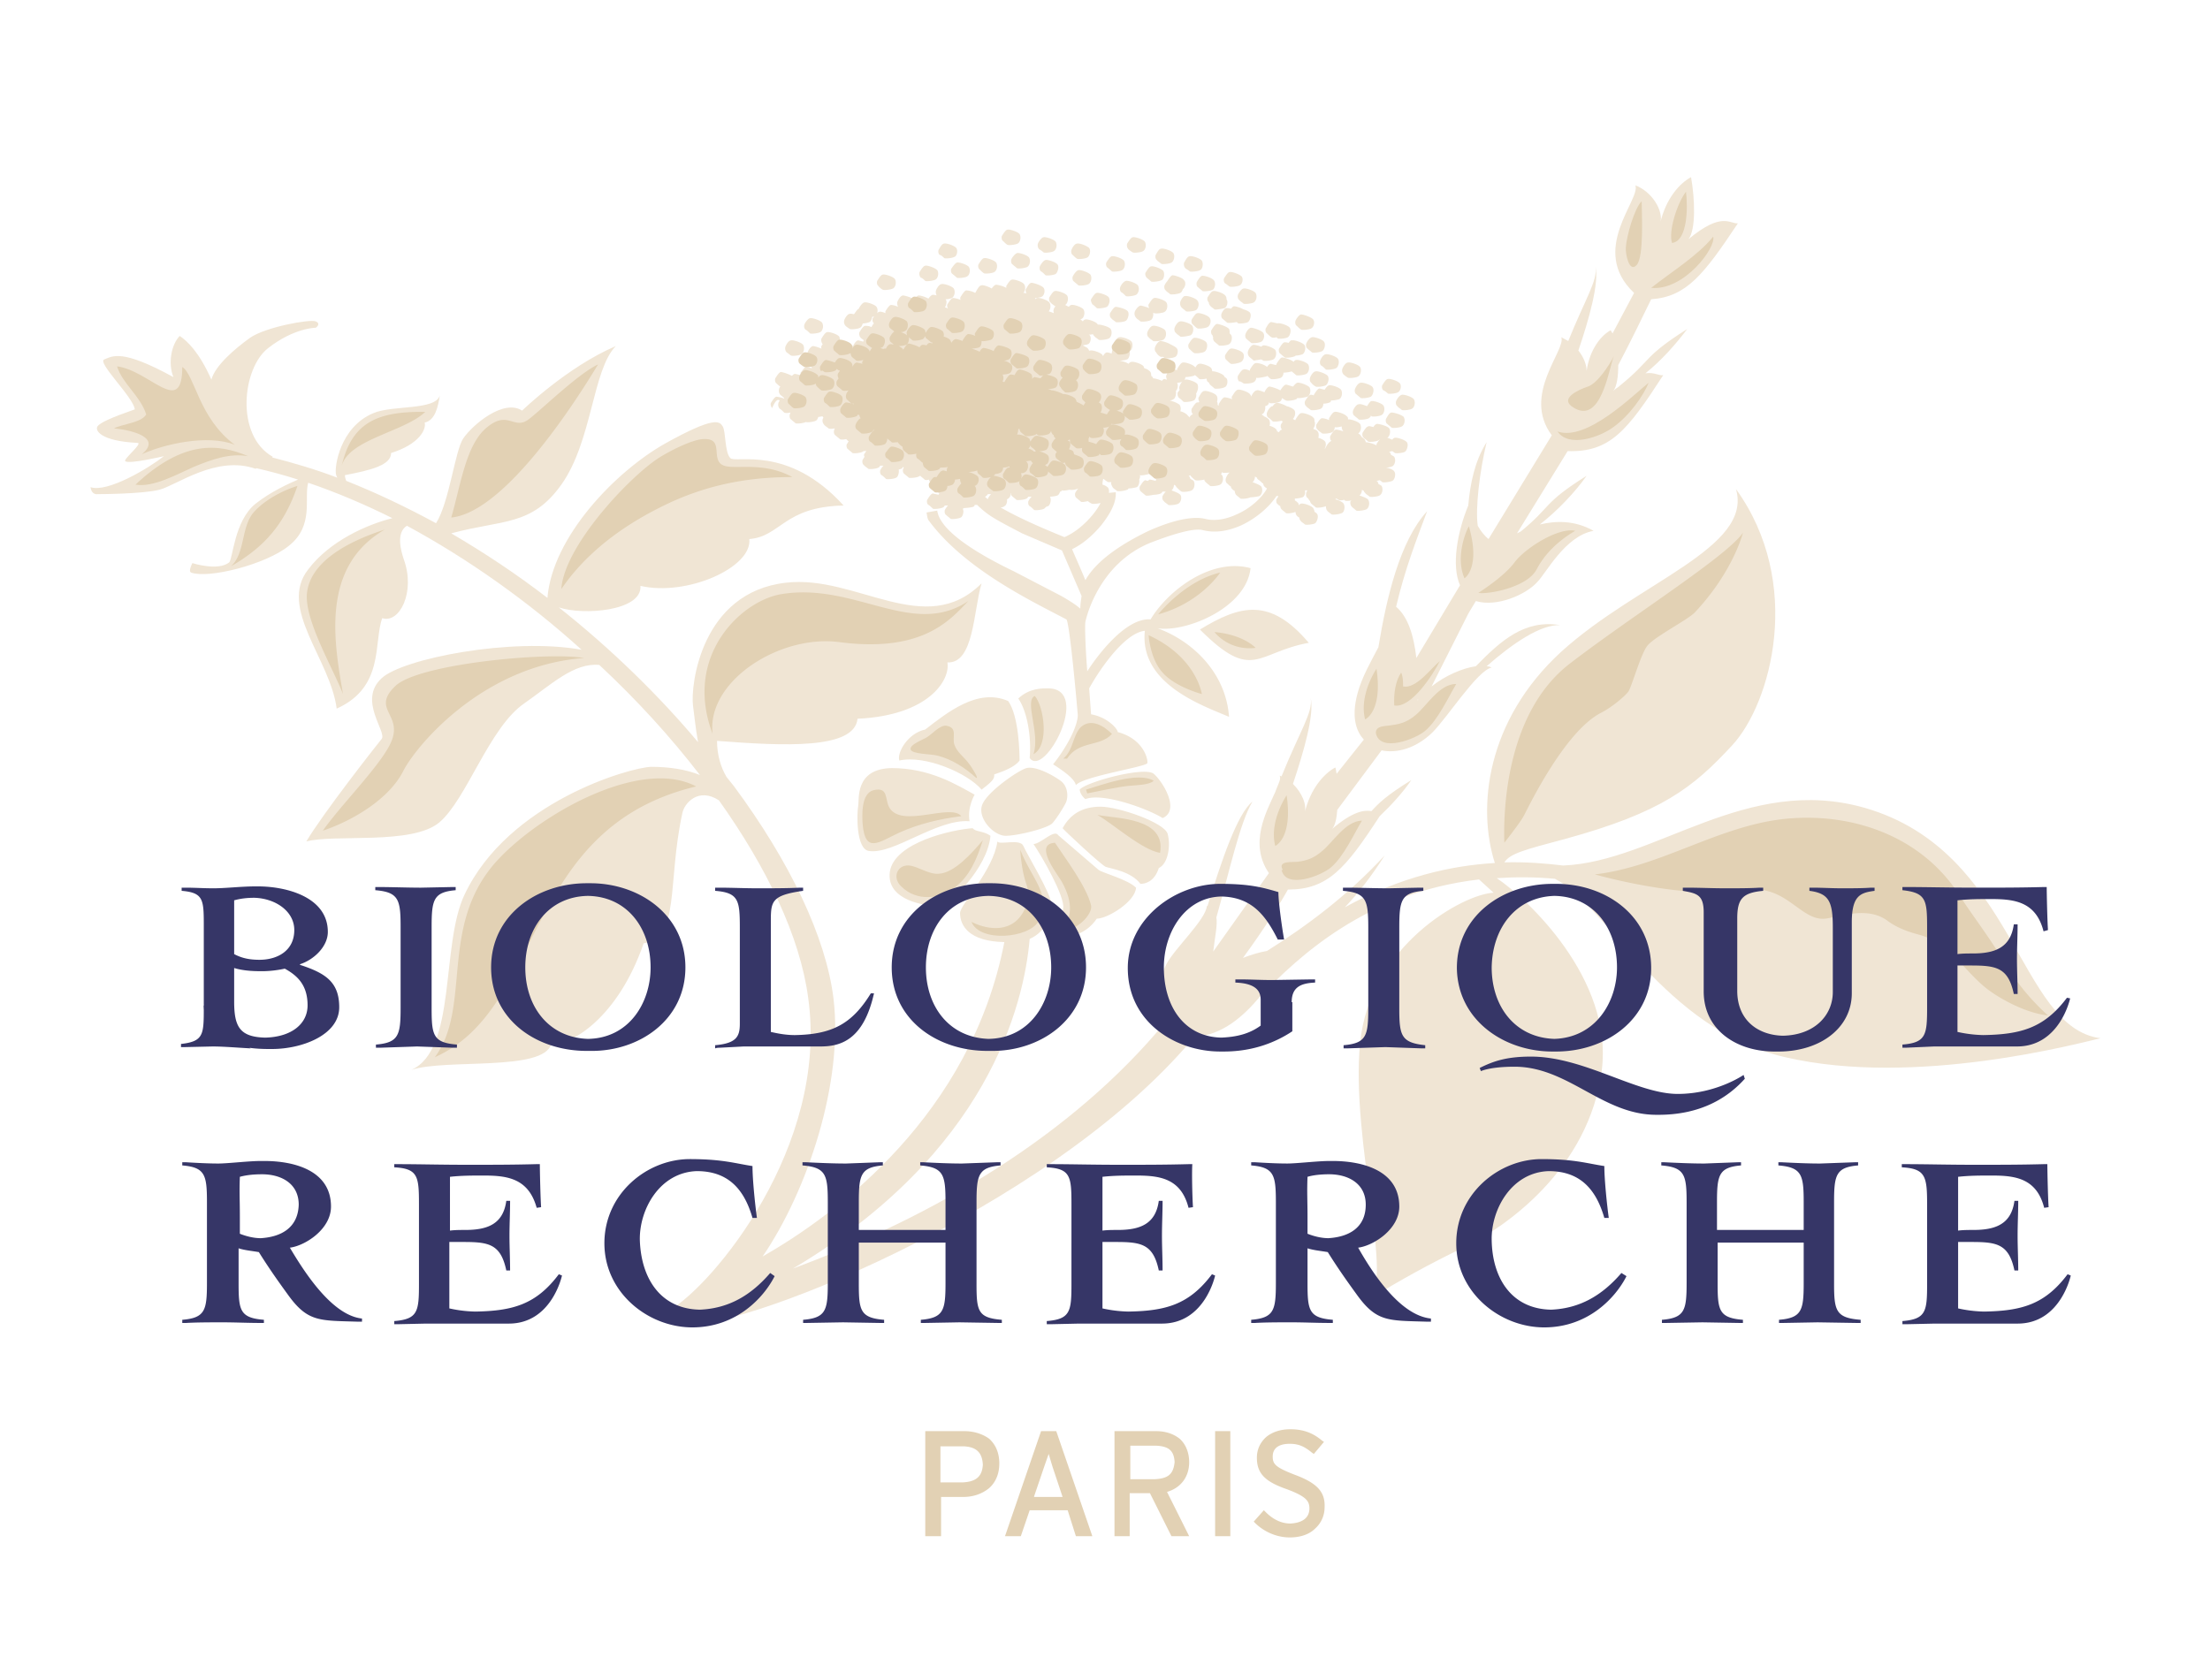
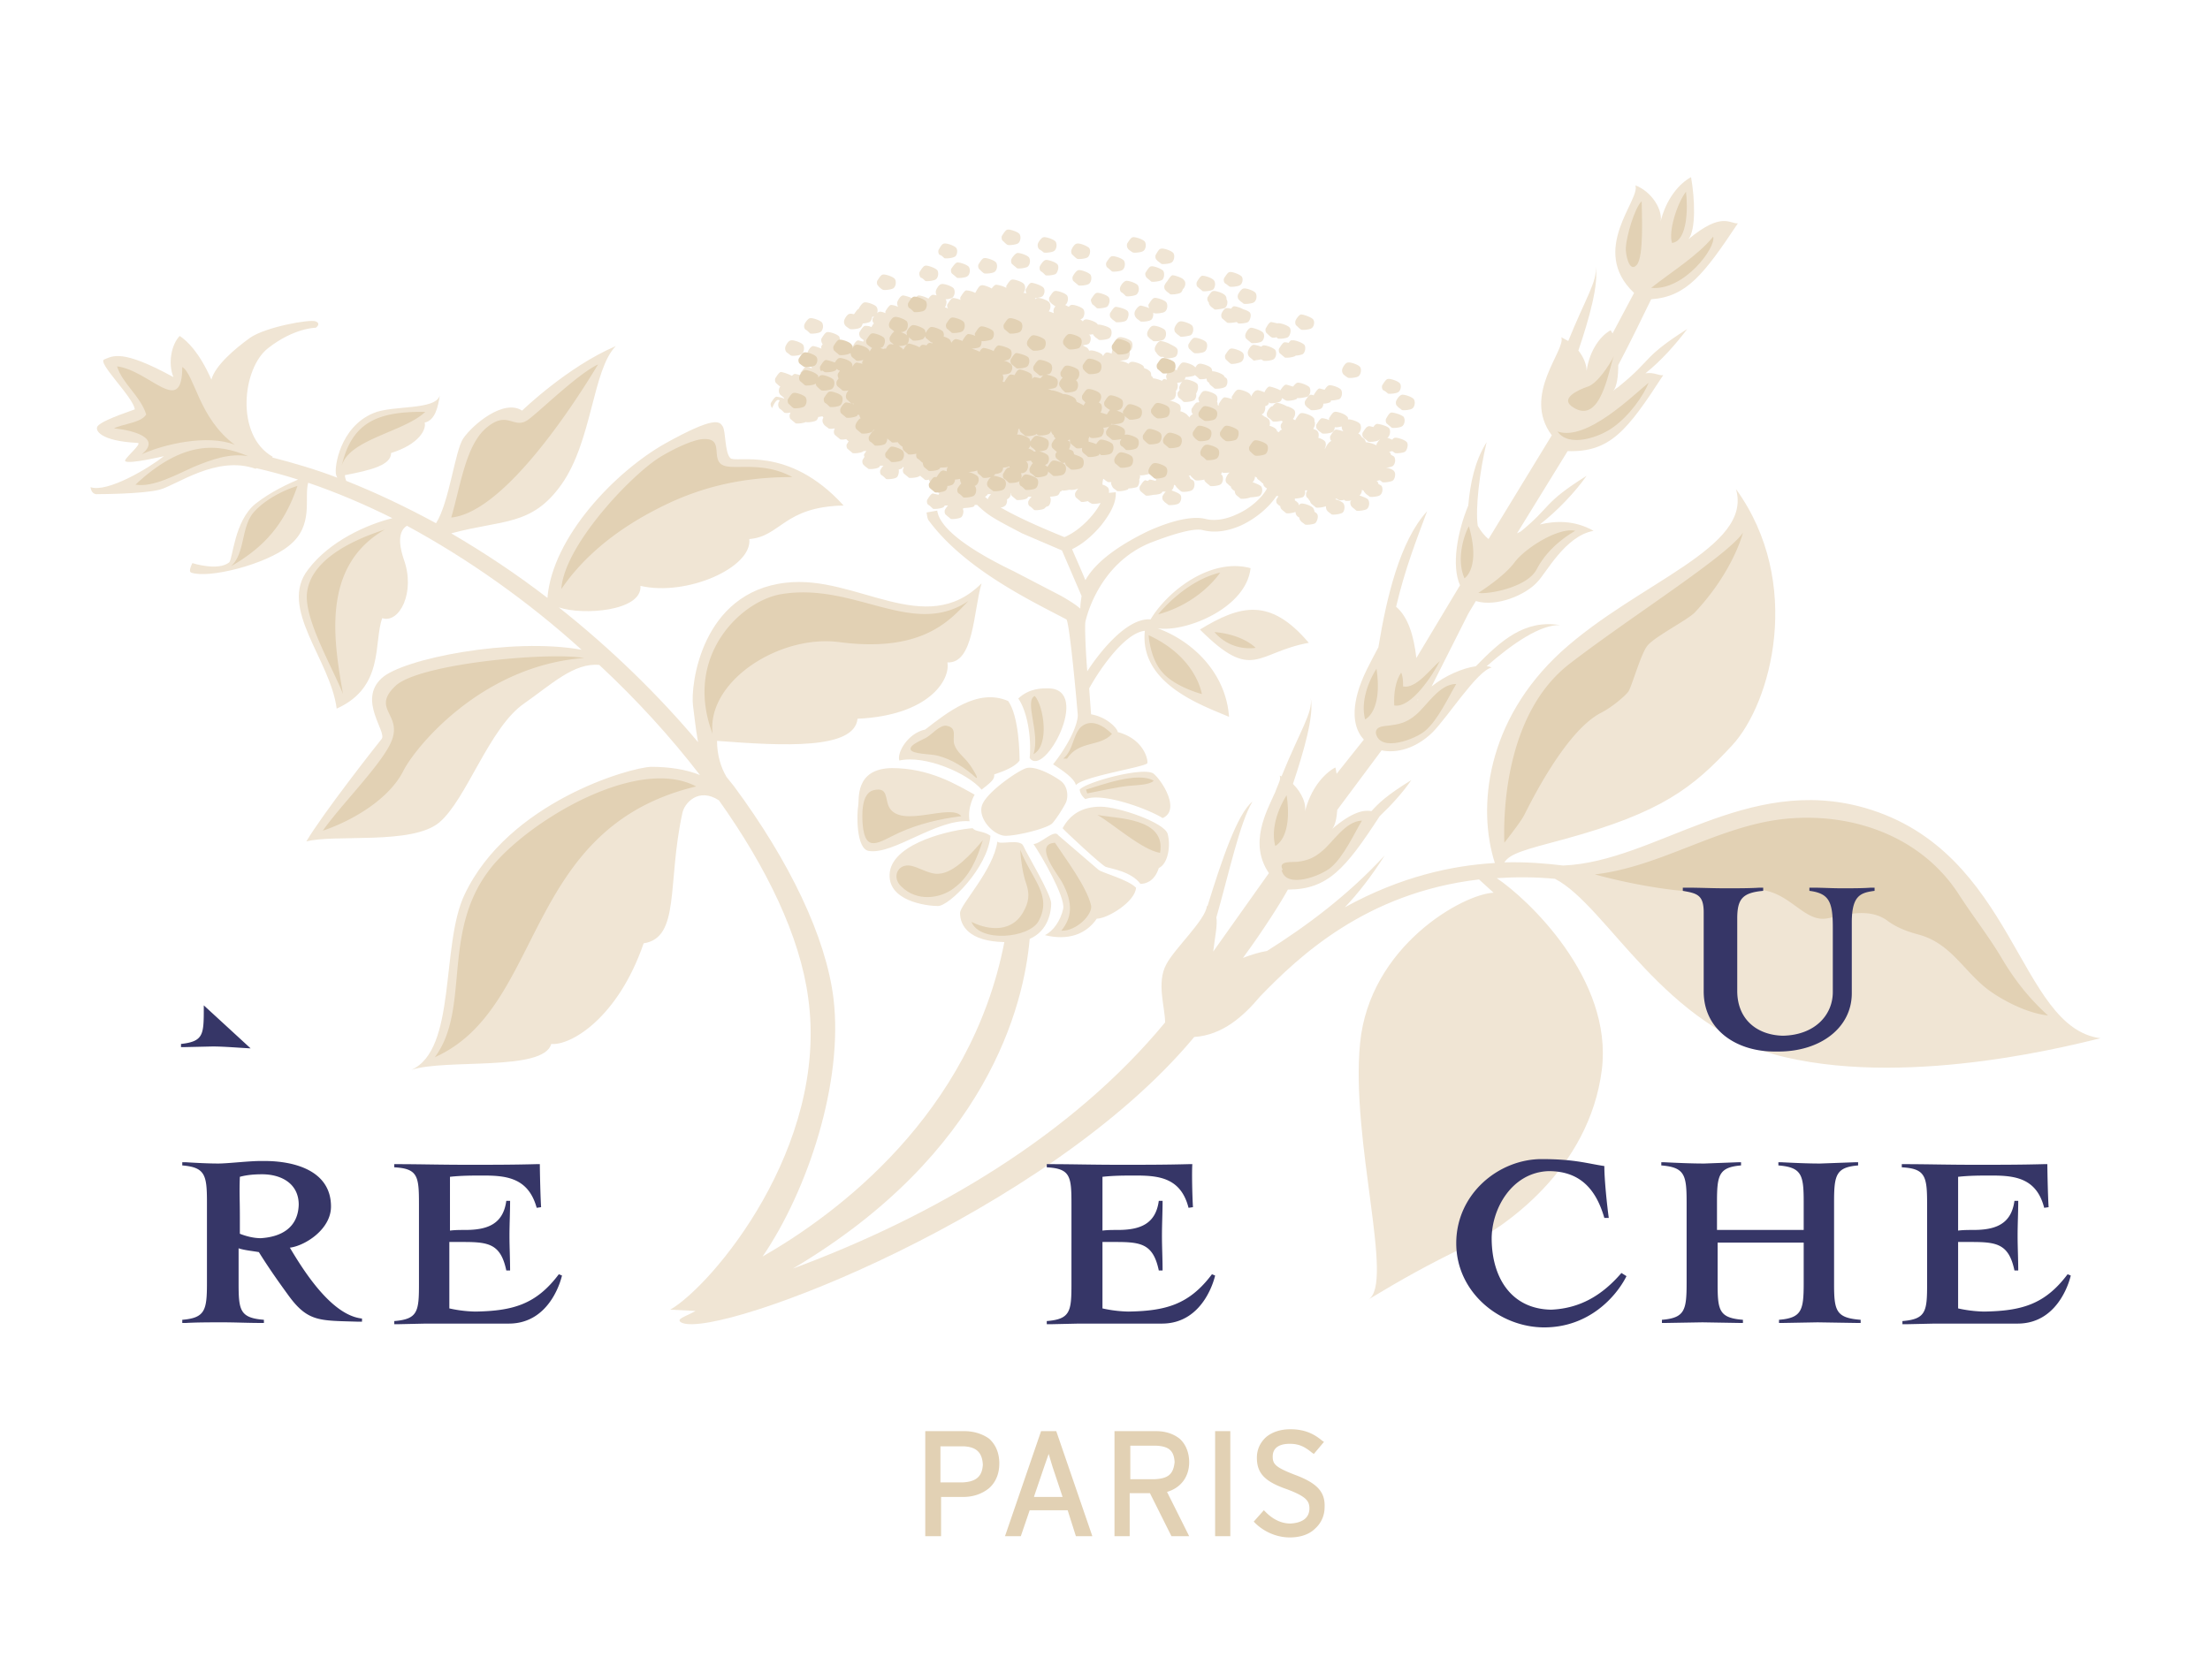
<svg xmlns="http://www.w3.org/2000/svg" xmlns:xlink="http://www.w3.org/1999/xlink" viewBox="0 0 349.2 265.6">
  <g fill="#f0e5d4">
    <path d="M294.7 127.7c-18.8-5.4-33.1 8.5-47.7 9.1-2.5-.3-5.7-.6-9.3-.5.9-1.4 3.2-2 9.6-3.7 15.3-4.2 20.2-8.1 26.4-14.8s11.3-25.7.6-40.5c2.7 9.3-15.5 14.7-27.6 25.7-11.9 10.9-13.3 24.7-10.5 33.4-6.7.4-14.8 2.1-23.7 7 2.1-2.2 4.2-4.9 6.3-8.2-5.8 6.3-12.4 11.2-18.6 15.1-1.2.2-2.5.6-3.8 1.1 3.3-4.5 6-8.8 7.1-10.8 6.3 0 9.1-3.3 14.5-11.6 1.9-1.8 3.7-3.8 5-5.7-3.9 2.4-5.1 3.6-6.3 4.9-1.1-.2-2.9 0-6.2 2.8.5-.6.7-1.7.8-3l7-9.4c2.4.5 5.4-.3 8-2.8 2.5-2.5 7.1-9.8 9.4-10.3-.2-.1-.5-.2-.8-.2 4.1-3.6 8.5-6.6 11.6-6.5-5.6-.9-9.3 2.4-13.3 6.5-2.1.3-4.9 1.5-7 3.2L232 97s.4-.7 1.2-2c3.3 1 7.9-1 9.7-3 1.4-1.4 4.4-7.3 8.9-8.1-3-1.7-6-1.6-8.5-1 2.7-2.1 5.5-5 7.4-7.7-7 4.4-5.5 4.8-10.4 8.8l-.6.3 8-13c6.7.2 9.4-3.2 15.1-12-.7.1-1.4-.5-2.8-.3 2.5-2 4.8-4.6 6.6-7-7.1 4.5-5.5 4.8-10.7 9l-.1.1c-.3.2-.6.4-.9.7.6-.7.8-2.4.8-4.1 1.8-3.4 3.8-7.5 5.2-10.4 5.6-.4 8.3-3.9 13.7-12-1.3.1-2.5-1.9-7.8 2.5 1.2-1.5 1-6.5.4-9.8-1.7.9-4 3.3-4.9 7.4.7-2.1-1.4-5.2-3.9-6.1.9 2.2-7.4 10.2-.2 17l-3.4 6.4c-.1-.2-.2-.3-.3-.5-1.5.8-3.3 3-3.8 6.4 0-1-.5-2.2-1.3-3.2 1.7-5 3.3-10.7 2.7-13.3.4 2.2-1.6 5.1-4.3 11.8-.4-.2-.7-.4-1.1-.6.8 2-6.3 9.1-1.5 15.5l-10 16.4c-.6-.5-1.2-1.2-1.7-2.1-.4-2.8.3-8.6 1.4-13.2-1.9 3-2.6 6.6-2.9 10-1.7 4.1-2.7 9.5-1.3 12.6l-6.9 11.5c-.4-3.5-1.3-6.5-3.2-8.1 1.4-6 3.3-10.8 4.9-15.1-4.3 4.7-6.4 13.6-7.7 21.5-1.2 2.3-2.6 4.7-3.3 7.3-1.1 4.1 0 6.2 1 7.3l-4.3 5.4c-.1-.4-.1-.7-.2-1-1.7.9-4 3.3-4.9 7.4.5-1.5-.4-3.4-1.8-4.8 1.7-5.1 3.4-10.9 2.8-13.6.4 2.3-1.7 5.2-4.6 12.4-.1 0-.2-.1-.3-.1.1.2.1.5 0 .8-.2.6-.5 1.2-.7 1.8-1.4 3.1-4.2 8.1-1 12.8l-8.8 12.4c.3-2.5.7-4.2.5-5.4 2-7 3.7-15 5.7-18.3-2.4 1.9-4.9 9.4-7.1 16.5h-.1c-.2 2.2-5.1 6.7-6.4 9.2-1.6 2.9-.2 6.8-.2 9.2-14.7 17.8-36.4 30.6-58.8 38.9 30.7-18.2 36.5-41.6 37.4-52.1 3-1.3 3.4-4.4 3.4-5.6 0-1.5-3.9-7.9-4.4-9.1s-3.8-.1-4.1-.7c-.6 4.5-5.9 10-5.9 11.3 0 2 1.4 4.5 7 4.6-5.3 27.3-26.5 43-38.2 49.7 7.1-10.4 12.8-27.5 11.2-40.8-1.2-9.7-6.9-21.6-15.7-33.5h0l-1.2-1.5c-.9-1.5-1.5-3.5-1.5-5.7 10.5.8 21.7 1.4 22.2-3.5 11.2-.5 14.7-6.1 14.2-8.9 4.2.2 4.1-8.1 5.4-12.5-8.9 8.9-19.8-1.4-30.9-.1-13.4 1.5-15.1 16.2-14.7 19.4.2 1.4.4 3.6.8 5.8-6.3-7.5-13.8-14.8-22-21.3 3.8 1.3 13.2.6 12.9-3.4 7.3 1.7 17.7-2.9 17.2-7.4 5-.4 5.4-5.1 14.9-5.3-8.8-9.7-17.1-6.6-17.9-7.5-.9-.9-.7-4.2-1.2-5s-1.2-1.7-9.1 2.7c-7.8 4.4-17.8 14.7-18.6 24.4-4.8-3.7-9.9-7.1-15.2-10.2 8.1-2.2 12.7-1.1 17.4-7.7 4.9-6.9 4.9-18.1 8.6-21.9-7.7 3.3-14.8 10.2-14.8 10.2-2.9-1.9-7.8 2.2-9.3 4.4-1.3 1.9-2.2 10.1-4.3 13.4-4.6-2.5-9.4-4.8-14.2-6.7-.1-.3-.2-.6-.2-.9 4.2-.8 7.3-1.6 7.3-3.5 4.5-1.4 5.6-3.8 5.3-4.8 1.7-.4 2.1-2.5 2.4-4.3-.7 2.4-7.5 1.5-10.5 2.8-5.3 2.2-6.2 8.6-5.9 9.7 0 .1.1.3.2.5-3.4-1.3-6.8-2.3-10.3-3.2l.1-.1c-6-3.4-4.8-14.1-.7-17.2 4.1-3.2 7.5-3.2 7.5-3.2s.9-.6 0-1-8 .9-10.4 2.6C37 55.2 34 57.8 33.4 60c-1.9-4.3-3.8-6.1-5-6.9-1.3 1.3-1.9 4.3-1 6.5-8.2-4.5-9.6-3.3-10.9-2.8-1.3.4 4.6 6 4.8 7.9-3.7 1.3-5.5 2.1-5.9 2.7s.4 2.3 6.3 2.6c1 0-2.3 2.6-1.9 2.9.6.5 6.1-.8 6.1-.8C23.5 74 17 77.9 14.3 77c.2 1.3 1.1 1.1 1.1 1.1s7.1 0 9.8-.7 9-5.5 15.2-3.3l.1-.1c2.2.5 4.4 1.1 6.6 1.8-1.4.6-4.3 1.9-6.7 3.8-3.4 2.7-3.6 8.8-4.2 9.3-1.8 1.4-5.8.1-5.8.1s-.7 1.3-.2 1.5c2.8 1 11.8-1.3 15.4-4.2 4.1-3.2 2.4-7.6 3.1-10 4.4 1.5 8.9 3.4 13.3 5.6-4 1-9.9 3.6-13.3 8.1-4.8 6.1 3.5 14.2 4.5 22 7.6-3.4 5.8-10.5 7.2-14.3 2.7.9 5.3-4.1 3.4-9.3-.4-1.2-1.3-4.2.5-5.3 9.6 5.2 19.1 11.9 27.6 19.6-11-2-28.3 1.4-31.6 4.5-3.8 3.5.9 8.5 0 9.6S51 128.6 48.4 133c4.4-1.2 16.7.6 21-3s7.9-15 13.4-18.8c4.3-3 7.9-6.5 11.9-6.1 5.9 5.5 11.2 11.3 15.9 17.4-2.2-.9-4.9-1.3-7.7-1.3-3.4.1-22.6 5.6-29.5 20.2-3.8 8-1.2 24.5-8.4 27.7 5.4-1.8 20.9.3 22.1-4.1 3 .3 10.5-4 14.6-15.9 5.8-.9 3.7-9.4 6.1-20.5.3-1.7 2.6-4.2 5.8-2.1 7.6 10.7 12.8 21.5 14.1 31.2 3.3 23.6-15.2 45.5-21.8 49.3l4 .2c-1.5.9-3.4 1.3-2.1 1.9 6.2 2.4 57.7-17.3 80.9-45.2 4.5-.3 7.8-3.3 10.4-6.4 6.1-6.3 16.7-16.4 34.6-18.5l2.3 2.1c-4.8.2-19.6 8.4-21.1 23.8s5.5 38.1 1.3 40.5c5.3-3.2 9.4-5.5 15.4-8.4s19.5-12.1 21.5-27.9c1.8-14.4-11.8-27.1-16.6-30.3 2.9-.2 6-.2 9.2.1 8.3 4.3 17.2 23.8 36.4 28.2 20.6 4.8 46.7-2.3 49.8-3-13.1-1.7-13.4-29.5-37.2-36.4zm-70.6-17.1l-.1.1v-.2c0 .1.1.1.1.1zm-34.5-11.1c8.4 8.4 8.9 3.6 17.2 2.1-6.1-7.2-10.8-6-17.2-2.1zm-24 9.3c-.8 0-2.9-.1-4.7 1.6 1.4 2 2.1 6.1 1.8 9.4 2.3 3.3 9.9-11 2.9-11zm-19.4 6.5c-2.8.6-4.5 3.7-4.1 4.9 4.1-.9 10.8 2 13 4.6 2-1.5 2-1.8 2-2.4 1.5-.5 3.3-1.2 4-2.2 0-1.2-.1-7-1.8-9.4-4.8-2.1-9.6 1.8-13.1 4.5zm-10.6 12.1c-.2 1-.4 6.8 1.7 7.1 3.9.6 10.7-5.1 15.9-4.7-.4-2.2.8-4.2.8-4.2-2.9-1.6-7.1-4.2-13.1-4.2-5.9.1-5.1 5-5.3 6zm12.6 15.8c1.8 0 7.9-6.1 8.3-11.1-1.1-.8-2.4-.6-2.8-1.2-3.1.2-12.4 2.2-13.1 6.9-.6 4.6 5.8 5.4 7.6 5.4zm16.9 4.6c3.6.9 6.5-.1 8.2-2.6 1.7 0 6.1-2.7 6.2-4.9-1.3-1.3-5.2-2.3-5.9-2.8l-6.4-5.5c-.6-1-2.8 1.4-3.9 1.4 1.3 1.9 5 8.3 4.7 10.2-.4 1.9-1.6 3.6-2.9 4.2zm15.1-8.1c.7 0 2.2-.3 2.9-2.5 1.5-.7 1.9-3.6 1.4-5.4s-7.8-4.3-10.6-4.3c-2.9 0-4.8 1.2-6 3.4.4.5 6.1 5.8 6.8 6.1.8.3 4 .7 5.5 2.7z" />
    <path d="M182.3 122.3c-1.5-1.2-10.7 1.3-11.7 2.5.1.9.9 1.5.9 1.5 2.9-1.1 10.2 1.7 12.2 3 2.8-1.2.1-5.7-1.4-7zm-16 7.8c.7-.8 1.7-2.4 2.1-3.2s.4-2.5-.7-3.4c-1-.8-4-2.5-5.5-2.1-1.2.3-6.2 3.7-7 5.8s1.8 4.9 3.7 4.9 6.7-1.2 7.4-2zm15.9-76.2c.2.1 1.3 0 1.6-.2.4-.2.6-1 .3-1.5-.3-.4-1.6-.8-1.9-.7-.4 0-.8.7-.9 1s0 .7.2.8c.1.2.5.4.7.6zm5.9-.9c.4-.2.6-1 .3-1.5-.3-.4-1.6-.8-1.9-.7-.4 0-.8.7-.9 1s0 .7.2.8c.1.2.5.4.7.6.2.1 1.3-.1 1.6-.2zm.6 2.8c.2.1 1.3 0 1.6-.2.4-.2.6-1.1.3-1.5s-1.6-.8-1.9-.7c-.3 0-.7.7-.9 1-.1.3 0 .7.2.8.2.2.5.5.7.6zm-9.4-6.5a.96.96 0 0 0 .2.9c.1.2.5.4.7.6.2.1 1.3 0 1.6-.2.3-.1.5-.7.4-1.2.1.1.1.1.2.1.2.1 1.3 0 1.6-.2.4-.2.6-1 .3-1.5-.3-.4-1.6-.8-1.9-.7-.3 0-.7.7-.9 1-.1.2 0 .4.1.6-.5-.2-1.2-.4-1.4-.4-.4.1-.8.7-.9 1zm9.9 11.4c-.3-.4-1.6-.8-1.9-.7-.4 0-.8.7-.9 1-.1.2-.1.4 0 .6-.1.2-.2.3-.3.4a.96.96 0 0 0 .2.9c.2.1.5.4.7.6.2.1 1.2 0 1.6-.2.3-.1.5-.7.4-1.1.3-.5.4-1.1.2-1.5zm1.5-1.1c-.1.3 0 .7.2.8.1 0 .1.1.2.2 0 .1.1.2.1.2.1.1.5.4.7.6.2.1 1.3 0 1.6-.2.4-.1.6-1 .3-1.4-.1-.1-.1-.1-.3-.2 0-.1-.1-.2-.1-.2-.3-.4-1.6-.8-1.9-.7-.3 0-.7.7-.8.9z" />
    <path d="M183.4 56.4h.4c.1.1.2.2.3.2.2.1 1.3 0 1.6-.2.3-.1.6-1 .2-1.4-.2-.2-.6-.4-1-.6-.5-.3-1.3-.5-1.5-.5-.4 0-.8.7-.9 1s0 .7.2.8c.1.3.5.6.7.7zm12.7.8c.4-.2.6-1 .3-1.4s-1.6-.8-1.9-.7c-.3 0-.7.7-.9 1-.1.3 0 .7.2.8.2.2.5.5.7.6s1.3-.1 1.6-.3zm.7-4.4c-.1.3 0 .7.2.8.2.2.5.4.7.6.2.1 1.3 0 1.6-.2.4-.2.6-1 .3-1.4s-1.6-.8-1.9-.8c-.4 0-.8.7-.9 1zm2.5 4c.1.1.2.1.3.2.2.1 1.3 0 1.6-.2.4-.2.6-1 .3-1.5-.4-.4-1.6-.8-1.9-.7-.1 0-.2.1-.3.2a4.91 4.91 0 0 0-1.2-.3c-.4 0-.8.7-.9 1a.96.96 0 0 0 .2.9c.1.1.5.4.7.6l1.2-.2zm1.6-3.5c.1.1.5.1.8 0l.2.2c.2.1 1.3 0 1.6-.2s.6-1 .3-1.5c-.3-.4-1.6-.8-1.9-.7h-.1l-.9-.2c-.4 0-.7.7-.9 1-.1.3 0 .7.2.8.2.2.5.5.7.6zm2.7.9c-.3-.1-.5-.1-.6-.1-.3 0-.7.7-.9 1-.1.3 0 .7.2.8.2.2.5.4.7.6.2.1 1.2 0 1.6-.2.1 0 .1-.1.1-.1.4 0 .8-.1 1.1-.2.4-.2.6-1.1.3-1.5-.4-.4-1.6-.8-1.9-.7-.3-.1-.4.2-.6.4z" />
-     <path d="M196.5 60.6c.2.1 1.3 0 1.6-.2.2-.1.4-.4.4-.7.3.1 1.2-.1 1.6-.2.1 0 .1-.1.1-.1.2.1.4.4.6.5s1.2 0 1.6-.2c.2-.1.4-.4.4-.8a5.07 5.07 0 0 0 1.3-.2c.1.1.5.4.7.6.2.1 1.2 0 1.6-.2s.6-1 .3-1.5c-.3-.4-1.6-.8-1.9-.7-.1 0-.3.1-.4.3-.4-.4-1.6-.7-1.8-.7-.3 0-.7.7-.9 1 0 .1 0 .1-.1.2l-.8-.2c-.2 0-.4.2-.6.5-.4-.4-1.5-.7-1.8-.6-.3 0-.7.7-.9 1v.2c-.4-.2-.9-.3-1-.2-.3 0-.7.7-.9 1a.96.96 0 0 0 .2.9c.2-.1.5.2.7.3zm9.9-6.3c-.1.3 0 .7.2.8.2.2.5.4.7.6.2.1 1.3 0 1.6-.2.4-.2.6-1.1.3-1.5s-1.6-.8-1.9-.7c-.4.1-.8.7-.9 1zm2.2 2.7c-.1.3 0 .7.2.8s.5.4.7.6c.2.1 1.2 0 1.6-.2s.6-1.1.3-1.5-1.6-.8-1.9-.7c-.4 0-.8.7-.9 1zm-.7 4.1c.2.1 1.2 0 1.6-.2.3-.2.6-1 .3-1.5-.4-.4-1.6-.8-1.9-.7-.4 0-.8.7-.9 1s0 .7.2.8c.1.2.5.5.7.6zm6.2.4c-.1.3 0 .7.2.8.2.2.5.4.7.6.2.1 1.2 0 1.6-.2.3-.2.6-1 .3-1.5-.3-.4-1.6-.8-1.9-.7-.4 0-.8.7-.9 1zm1.9 2.7c-.5-.2-1.1-.4-1.3-.3-.4 0-.8.7-.9 1s0 .7.2.8c.2.2.5.4.7.6.2.1 1.3 0 1.6-.2.1-.1.3-.2.3-.4.1 0 .1.1.1.1.2.1 1.3 0 1.6-.2.4-.2.6-1 .3-1.5-.3-.4-1.6-.8-1.9-.7-.2 0-.5.5-.7.8z" />
    <path d="M219.3 62.2c.2.1 1.3 0 1.6-.2.4-.2.6-1 .3-1.4s-1.6-.8-1.9-.7c-.3 0-.7.7-.9 1-.1.3 0 .7.2.8.1 0 .5.3.7.5zm1.3 1.2c-.1.3 0 .7.2.8.1.2.5.4.7.6.2.1 1.3 0 1.6-.2.4-.2.6-1 .3-1.5-.3-.4-1.6-.8-1.9-.7-.4.1-.8.7-.9 1zm-.7 1.8c-.4 0-.7.7-.9 1-.1.3 0 .7.2.8.2.2.5.4.7.6.2.1 1.3 0 1.6-.2.4-.2.6-1 .3-1.5-.4-.4-1.6-.7-1.9-.7zm-6.9-5.5c.2.1 1.3 0 1.6-.2.4-.2.6-1.1.3-1.5s-1.6-.8-1.9-.7c-.4 0-.8.7-.9 1a.96.96 0 0 0 .2.9c.1.1.5.4.7.5zm-3.7 1.9l-.8-.2c-.3 0-.7.7-.9 1v.1c-.2-.1-.4-.1-.5-.1-.3 0-.7.7-.9 1-.1.3 0 .7.2.8.1.2.5.4.7.6.2.1 1.2 0 1.6-.2.2-.1.4-.4.4-.8.4 0 .8-.1 1-.2.1 0 .2-.1.2-.3a5.07 5.07 0 0 0 1.3-.2c.4-.2.6-1 .3-1.5-.3-.4-1.6-.8-1.9-.7s-.5.4-.7.7zm-39.8-17.9c-.1.3 0 .7.2.8.2.2.5.4.7.6.2.1 1.3 0 1.6-.2.4-.2.6-1 .3-1.5-.4-.4-1.6-.8-1.9-.7-.4.1-.8.8-.9 1zm3.1 4.4c.2.1.5.4.7.6.2.1 1.2 0 1.6-.2.3-.2.6-1 .3-1.5-.3-.4-1.6-.8-1.9-.7-.3 0-.7.7-.9 1-.1.2.1.6.2.8zm4.4-2.7c-.1.3 0 .7.2.8s.5.4.7.6c.2.1 1.2 0 1.6-.2s.6-1 .3-1.5c-.3-.4-1.6-.8-1.9-.7-.4.1-.8.7-.9 1zm-12.1-5.5c.2.1 1.3 0 1.6-.2.4-.2.6-1 .3-1.5-.3-.4-1.6-.8-1.9-.7-.3 0-.8.7-.9 1a.96.96 0 0 0 .2.9 3.04 3.04 0 0 1 .7.5zm-5.7-1.2c.2.1 1.2 0 1.6-.2s.6-1 .3-1.5c-.3-.4-1.6-.8-1.9-.7-.3 0-.7.7-.9 1-.1.3 0 .7.2.8.2.2.5.5.7.6zm46.4 13.4c.2.1 1.3 0 1.6-.2.4-.2.6-1 .3-1.4s-1.6-.8-1.9-.8-.8.7-.9 1 0 .7.2.8c.2.2.5.5.7.6zm-41.3-10c-.1.3 0 .7.2.8s.5.4.7.6c.2.1 1.3 0 1.6-.2s.6-1.1.3-1.5-1.6-.8-1.9-.7c-.4.1-.8.8-.9 1zM128 52.7c.2.1 1.2 0 1.6-.2s.6-1 .3-1.5c-.3-.4-1.6-.8-1.9-.7-.3 0-.8.7-.9 1s0 .7.2.8.5.4.7.6zm-3 3.5c.2.1 1.3 0 1.6-.2.4-.2.6-1 .3-1.5-.3-.4-1.6-.8-1.9-.7-.4 0-.8.7-.9 1a.96.96 0 0 0 .2.9c.2.1.5.4.7.5zm14.5-10.4c.2.1 1.2 0 1.6-.2s.6-1 .3-1.5c-.3-.4-1.6-.8-1.9-.7-.3 0-.7.7-.9 1-.1.3 0 .7.2.8.1.2.5.5.7.6zm-5.2 6.2c.2.1 1.3 0 1.6-.2.4-.2.6-1.1.3-1.5-.4-.4-1.6-.8-1.9-.7-.4 0-.8.7-.9 1a.96.96 0 0 0 .2.9c.1.1.5.4.7.5zm54.8-7.4c-.1.3 0 .7.2.8.2.2.5.4.7.6.2.1 1.3 0 1.6-.2.3-.1.6-1 .2-1.5-.3-.4-1.6-.8-1.9-.7s-.7.8-.8 1z" />
    <path d="M193.5 48.7c.4-.2.6-1 .3-1.4v-.1c0-.2-.1-.4-.2-.5-.3-.4-1.6-.8-1.9-.7-.3 0-.7.7-.9 1-.1.3 0 .6.2.8 0 .2.1.4.2.5.1.2.5.4.7.6.2.1 1.2-.1 1.6-.2zm.8-3.4c.2.1 1.2 0 1.6-.2s.6-1 .3-1.4c-.4-.4-1.6-.8-1.9-.7-.3 0-.7.7-.9 1-.1.3 0 .7.2.8s.5.4.7.5zm1.3 1.3c-.1.3 0 .7.2.8.1.2.5.4.7.6.2.1 1.3 0 1.6-.2.4-.2.6-1 .3-1.5-.3-.4-1.6-.8-1.9-.7-.3 0-.8.7-.9 1zm-2.6 3c-.1.3 0 .7.2.8.1.1.5.4.7.6.2.1 1.1 0 1.5-.1.1.1.2.1.2.2.2.1 1.3 0 1.6-.2s.6-1.1.3-1.5c-.2-.2-.6-.4-1-.5-.5-.3-1.3-.5-1.5-.5s-.3.2-.5.4c-.2-.1-.5-.1-.6-.1-.4-.1-.8.6-.9.9z" />
-     <path d="M188 42.9c.2.1 1.3 0 1.6-.2.4-.1.6-1 .3-1.5-.3-.4-1.6-.8-1.9-.7-.4 0-.7.7-.9 1a.96.96 0 0 0 .2.9c.1.1.5.3.7.5zm-1.5 4.8a.96.96 0 0 0 .2.9c.2.2.5.4.7.6.2.1 1.3 0 1.6-.2s.6-1 .2-1.5c-.3-.4-1.6-.8-1.9-.7-.3-.1-.7.6-.8.9zm4.6 2.5c-.3-.4-1.6-.8-1.9-.7-.3 0-.7.7-.9 1-.1.3 0 .7.2.8.2.2.5.5.7.6s1.2 0 1.6-.2.7-1 .3-1.5zm.6 3.1c-.1.3.1.6.2.7.2.2.5.4.7.6.2.1 1.3 0 1.6-.2.4-.2.6-1.1.3-1.5l-.2-.2c0-.3 0-.5-.1-.7-.3-.4-1.6-.8-1.9-.8s-.7.7-.9 1c-.1.3 0 .7.2.8 0 .2.1.3.1.3z" />
    <path d="M185.3 43.5c-.3 0-.7.7-.9 1-.2.2-.3.4-.4.6-.1.3 0 .7.2.8.1.2.5.4.7.6.2.1 1.2 0 1.6-.2.2-.1.3-.3.4-.6.3-.2.6-1 .2-1.4-.2-.4-1.5-.8-1.8-.8z" />
    <use xlink:href="#B" />
    <path d="M159.8 41c-.1.3 0 .7.2.8.2.2.5.4.7.6.2.1 1.2 0 1.6-.2s.6-1 .3-1.5c-.3-.4-1.6-.8-1.9-.7s-.8.7-.9 1zm18.1 9.7c.3-.2.6-1.1.3-1.5s-1.6-.7-1.9-.7-.7.7-.9 1c-.1.3 0 .7.2.8.1.2.5.4.7.6.2.1 1.3 0 1.6-.2zm-4.3.6c-.4 0-.7.7-.9 1-.1.3 0 .7.2.8.1.2.5.4.7.6.2.1 1.2 0 1.6-.2s.6-1 .3-1.5c-.3-.4-1.6-.7-1.9-.7zm9.9-9.6c.2.1 1.3 0 1.6-.2.4-.2.6-1.1.3-1.5s-1.6-.8-1.9-.7c-.4 0-.7.7-.9 1-.1.3 0 .7.2.8.1.2.5.4.7.6zm-2.3 2.2c.1.1.5.4.7.6.2.1 1.2 0 1.6-.2.4-.1.6-1 .3-1.5-.4-.4-1.6-.8-1.9-.7-.3 0-.7.7-.9 1-.1.2 0 .6.2.8zm-2.2-4c.2.1 1.3 0 1.6-.2.4-.2.6-1 .3-1.5-.3-.4-1.6-.8-1.9-.7-.3 0-.7.7-.9 1a.96.96 0 0 0 .2.9c.1.1.5.4.7.5zm-8.8 1c.2.1 1.3 0 1.6-.2.4-.2.6-1.1.3-1.5-.4-.4-1.6-.8-1.9-.7-.4 0-.8.7-.9 1s0 .7.2.8c.2.2.5.5.7.6zm-19.9 1.6c-.1.3 0 .7.2.8.1.1.5.4.7.6.2.1 1.3 0 1.6-.2.4-.2.6-1 .3-1.5-.3-.4-1.6-.8-1.9-.7s-.7.7-.9 1z" />
    <path d="M155.5 43.2c.2.1 1.3 0 1.6-.2.4-.2.6-1 .3-1.5-.3-.4-1.6-.8-1.9-.7-.3 0-.7.7-.9 1-.1.3 0 .7.2.8.2.2.5.5.7.6zm-6.3-2.4c.2.1 1.3 0 1.6-.2.4-.1.6-1 .3-1.4s-1.6-.8-1.9-.7c-.4 0-.7.7-.9 1-.1.3 0 .7.2.8.2 0 .5.3.7.5zm-3 3.6c.2.1 1.2 0 1.6-.2s.6-1 .3-1.5c-.4-.4-1.6-.8-1.9-.7-.3 0-.7.7-.9 1a.96.96 0 0 0 .2.9c.2 0 .5.3.7.5zm-23 18.9c-.1.2-.2.3-.2.4a.96.96 0 0 0 .2.9c.2.1.5.4.7.6.1.1.6.1 1 0 0 .1-.1.2-.1.3-.1.3 0 .7.2.8.2.2.5.4.7.6.2.1 1.3 0 1.6-.2.2.1 1.2 0 1.6-.2.2-.1.3-.3.4-.6.2 0 .5-.1.7-.1v.1l.1.1c0 .1-.1.2-.1.2a.96.96 0 0 0 .2.9c.1.2.5.4.7.6.1.1.6.1 1 0 0 .1-.1.2-.1.3-.1.3 0 .7.2.8.2.2.5.4.7.6.1.1.6.1 1 0l.3.3h.1c-.1.2-.2.4-.3.5-.1.3 0 .7.2.8.2.2.5.4.7.6.2.1 1.3 0 1.6-.2 0 0 .1 0 .1-.1.2 0 .4 0 .5-.1-.1.2-.2.4-.3.5s-.1.3 0 .5c-.1.2-.2.3-.3.5-.1.3 0 .7.2.8.1.2.5.4.7.6.2.1 1.3 0 1.6-.2.1 0 .2-.2.3-.3h.5a3.04 3.04 0 0 0-.5.7c-.1.3 0 .7.2.8s.5.4.7.6c.2.1 1.3 0 1.6-.2.3-.1.5-.8.4-1.3.2 0 .3-.1.4-.1s.2-.2.3-.3l.1.1c0 .1-.1.2-.1.2-.1.3 0 .7.2.8.2.2.5.4.7.6.2.1 1.3 0 1.6-.2.1 0 .1-.1.2-.1.2.2.5.4.7.6.1.1.4.1.7 0 0 .2.1.3.2.4.2.2.5.4.7.6h.2v.1c-.1.3 0 .7.2.8l.3.3c0 .1-.1.1-.1.2l-.9-.2c-.3 0-.7.7-.9 1-.1.3 0 .7.2.8s.5.4.7.6c.2.1 1.2 0 1.6-.2.1 0 .2-.2.3-.3h.5a3.04 3.04 0 0 0-.5.7c-.1.3 0 .7.2.8.2.2.5.4.7.6.2.1 1.2 0 1.6-.2.3-.1.6-1 .3-1.4.1 0 .1 0 .2-.1.4 0 1.2-.1 1.5-.2.1-.1.2-.1.2-.3h.4a14.16 14.16 0 0 0 2.2 1.8c1.4.9 3.2 1.8 4.9 2.7l6.3 2.7 3.1 7.2c-.1.7-.2 1.3-.2 2-.8-.7-1.8-1.3-3-2l-7.5-3.9c-5.4-2.6-10.7-5.8-11.9-8.8-.1-.3-.2-.6-.2-.8l-1.7.3c.1.4.1.9.3 1.2 5.7 7.8 16.5 12.9 21.8 15.7.4.3 1.3 9.2 1.8 15.1 0 1.8-1.8 5.2-3.9 7.8 1.7 1.1 3.4 2.3 3.6 3.3 1.1-1.4 11.2-2.9 11.3-3.5s-.6-3.8-4.7-4.9c.1-.3-1.4-2.3-4.2-2.8l-.3-4.1c2-3.6 5.8-8.8 8.8-9.1-.9 8.4 9.1 11.8 13.3 13.6-.5-7-5.8-12-11.3-14 4.3.7 14-3.1 14.7-9.5-6.3-1.7-13.1 3.6-15.8 8.1-3.8-.3-8.2 5.4-10 8.2-.3-3.8-.4-7.2-.3-7.8 0 0 1.8-9.2 10.5-12.6 3.4-1.3 6.7-2.3 8.1-1.9 2 .5 4.1.1 6.1-.8 2.3-1.1 4.3-2.8 5.5-4.6h.3c-.1.2-.2.4-.3.5-.1.3 0 .7.2.8a1.38 1.38 0 0 0 .4.3c0 .2.1.4.2.5.2.2.5.4.7.6.2.1 1.1 0 1.5-.2 0 .2.1.5.2.6a1.38 1.38 0 0 0 .4.3c0 .2.1.4.2.5.1.2.5.4.7.6.2.1 1.3 0 1.6-.2s.6-1.1.3-1.5c-.1-.1-.2-.2-.4-.3 0-.2-.1-.4-.2-.6-.3-.4-1.6-.8-1.9-.7-.1 0-.3.1-.4.3 0-.2 0-.4-.2-.5-.1-.1-.2-.2-.4-.3v-.3a4.3 4.3 0 0 0 1.2-.2c.3-.1.5-.6.4-1.1h.4a.76.76 0 0 0-.2.4c-.1.3 0 .7.2.8l.1.1c.1.1.1.2.2.3l.1.1a.76.76 0 0 0 .2.4c.2.2.5.4.7.6.2.1 1.2 0 1.6-.2 0 .3.1.6.2.7.1.2.5.4.7.6.2.1 1.2 0 1.6-.2.4-.1.6-1 .3-1.5-.2-.3-.9-.6-1.4-.7h.1c.1 0 .1-.1.2-.1a1.44 1.44 0 0 0 .3.2c.1.1.5.1.9 0l.1.1c.1.1.6.1 1 0 0 0 0 .1-.1.1a.96.96 0 0 0 .2.9c.2.2.5.4.7.6.2.1 1.2 0 1.6-.2s.6-1 .3-1.5c-.2-.3-.9-.5-1.4-.7.2-.1.4-.5.4-.9.1.1.2.1.3.2 0 .1.1.2.2.3.1.2.5.4.7.6.2.1 1.3 0 1.6-.2.4-.2.6-1 .3-1.5-.1-.1-.3-.2-.5-.3 0-.1-.1-.3-.1-.3 0-.1-.1-.1-.2-.2.2 0 .4-.1.5-.1a1.38 1.38 0 0 1 .4.3c.2.1 1.2 0 1.6-.2s.6-1.1.3-1.5c-.2-.3-.8-.5-1.3-.6.4 0 .8-.1 1-.2.4-.2.6-1 .3-1.5-.1-.1-.3-.2-.5-.3 0-.1-.1-.2-.1-.3l-.2-.2c.2 0 .4-.1.5-.1.1.1.3.2.4.3.2.1 1.3 0 1.6-.2s.6-1.1.3-1.5-1.6-.8-1.9-.7c-.1 0-.3.1-.4.3-.3-.1-.6-.3-.9-.3h.1c.4-.2.6-1.1.3-1.5s-1.6-.7-1.9-.7c-.2 0-.4.2-.6.5-.4-.1-.7-.2-.8-.1-.3 0-.7.7-.9 1-.1.3 0 .7.2.8.2.2.5.4.7.6.2.1 1.3 0 1.6-.2 0 0 .1 0 .1-.1h.1a3.04 3.04 0 0 0-.5.7v.2c-.5-.3-1.4-.5-1.6-.5h-.1c0-.2-.1-.3-.2-.5-.1-.1-.3-.2-.5-.4 0-.1-.1-.1-.1-.2-.1-.1-.2-.2-.4-.3.4-.2.6-1 .3-1.5-.3-.4-1.6-.8-1.9-.7 0-.2 0-.4-.2-.5-.3-.4-1.6-.8-1.9-.7-.3 0-.7.7-.9 1v.3c-.4-.2-.9-.3-1.1-.3-.3 0-.7.7-.9 1-.1.3 0 .7.2.8.1.2.5.4.7.6.2.1 1.3 0 1.6-.2.2-.1.4-.4.4-.8.2.1.7 0 1.1-.1 0 .3.1.6.2.7l.1.1c-.5-.2-1-.3-1.2-.3-.3 0-.7.7-.9 1-.1.3 0 .7.2.8-.3 0-.8.7-.9 1-.1.1-.1.1-.1.2h-.1c.2-.3.3-.9 0-1.2-.2-.2-.6-.4-1-.5.1-.3.1-.8-.1-1-.1-.2-.4-.3-.7-.4.1-.1.1-.3.2-.4.1-.3.1-.6 0-.8 0-.2 0-.5-.2-.6-.3-.4-1.6-.8-1.9-.7-.3 0-.7.7-.9 1v.1a.76.76 0 0 1-.4-.2c.3-.3.5-1 .2-1.4-.2-.2-.7-.5-1.2-.6-.5-.3-1.4-.6-1.6-.5-.2 0-.4.2-.6.5-.4 0-.8.7-.9 1s0 .7.2.8.5.4.7.6c.2.1 1 0 1.4-.1l.1.1h.1c-.1.2-.2.3-.3.5-.1.3 0 .7.2.8-.2 0-.4.2-.5.4-.1 0-.2-.1-.3-.1a.76.76 0 0 0-.2-.4c-.2-.2-.6-.4-1-.5.1-.3.1-.7-.1-1-.2-.2-.5-.4-.8-.5 0 0 0-.1-.1-.1-.1-.1-.1-.1-.3-.2.1 0 .1 0 .2-.1.3-.1.5-.8.4-1.2.1 0 .2-.1.3-.1.1-.1.3-.2.3-.5.1 0 .1.1.1.1.2.1 1.2 0 1.6-.2.2-.1.3-.3.4-.6.2.2.4.3.6.4s1.2 0 1.6-.2c.1 0 .1-.1.2-.2.3.1 1.2-.1 1.6-.2.4-.2.6-1 .3-1.5-.4-.4-1.6-.8-1.9-.7-.2 0-.5.4-.7.6-.4-.1-.9-.3-1.1-.3-.3 0-.7.6-.9.9-.5-.3-1.5-.6-1.7-.6-.3 0-.7.6-.8.9-.5-.2-1.1-.4-1.2-.3-.4 0-.8.7-.9 1h0a.76.76 0 0 0-.2-.4c-.3-.4-1.6-.8-1.9-.7-.3 0-.7.7-.9 1-.1.1-.1.3 0 .5-.5-.2-1-.3-1.2-.3-.3 0-.7.7-.9 1 0 .1-.1.2 0 .3-.1 0-.1 0-.2-.1 0-.2 0-.4-.1-.5.1-.3.1-.8-.1-1-.3-.4-1.6-.8-1.9-.7-.4 0-.7.7-.9 1-.1.2 0 .5.1.7l-.1.1h-.2c-.3 0-.7.7-.9 1a.96.96 0 0 0 .2.9c-.2 0-.4.2-.6.5 0-.1-.1-.2-.1-.2l-.2-.2s0-.1-.1-.1c-.2-.2-.6-.4-1-.5.1-.3.1-.7-.1-1-.3-.3-1.1-.6-1.6-.7.2 0 .5-.1.6-.2.3-.1.5-.8.4-1.3a1.23 1.23 0 0 0 .2-1.3 2.39 2.39 0 0 0 .9-.2c.2-.1.4-.4.4-.7a5.07 5.07 0 0 0 1.3-.2c.1 0 .2-.1.2-.2v.1c.2.1.5.4.7.6.2.1 1.2 0 1.6-.2s.6-1 .3-1.5c-.3-.4-1.6-.8-1.9-.7-.2 0-.5.3-.6.6 0 0 0-.1-.1-.1-.3-.4-1.6-.8-1.9-.7-.3 0-.7.7-.9 1v.2c-.4-.1-.7-.2-.8-.2-.4 0-.8.7-.9 1-.1.2 0 .5.1.7-.2 0-.3-.1-.4-.1s-.3.1-.4.3c-.4-.2-1.1-.4-1.4-.4 0-.1-.1-.2-.1-.2 0-.1-.1-.1-.2-.2 0-.2 0-.5-.2-.7s-.5-.4-.9-.5c0-.1-.1-.2-.1-.3-.3-.4-1.6-.8-1.9-.7-.2 0-.3.1-.5.3-.4-.3-1-.4-1.4-.5.4 0 1-.1 1.2-.2.3-.1.5-.9.4-1.3.4-.2.6-1 .3-1.5-.3-.4-1.6-.8-1.9-.7-.4 0-.8.7-.9 1-.1.2 0 .4.1.6-.2.2-.4.5-.4.7 0 .1-.1.2 0 .3-.3-.1-.6-.2-.8-.2s-.5.3-.6.6c0-.1-.1-.1-.1-.2-.3-.4-1.6-.8-1.9-.7-.1 0-.2 0-.2.1a.76.76 0 0 0-.2-.4c-.1-.2-.5-.3-.8-.5.3-.1.6-.1.8-.2.4-.1.6-1 .3-1.4 0 0-.1-.1-.2-.1.4 0 .9-.1 1.1-.2.4-.2.6-1.1.3-1.5s-1.6-.8-1.9-.7c-.1 0-.3.1-.4.3-.1-.1-.2-.2-.4-.3.1 0 .1-.1.2-.1.4-.2.6-1 .3-1.5-.3-.4-1.6-.8-1.9-.7-.1 0-.3.1-.4.3l-.6-.3c.4-.2.6-1.1.3-1.5s-1.6-.8-1.9-.7c-.3 0-.7.7-.9 1-.1.3 0 .7.2.8.1.2.5.4.7.6h.1c-.2.2-.3.4-.3.5-.1.2 0 .4 0 .6-.2-.1-.5-.2-.8-.3.3-.3.4-1 .1-1.4s-1.6-.8-1.9-.7c-.1 0-.2.1-.3.2 0-.1 0-.2-.1-.2.4 0 .9-.1 1.1-.2.4-.2.6-1 .3-1.4s-1.6-.8-1.9-.8c-.4 0-.7.7-.9 1-.1.2 0 .5.1.7-.2-.1-.3-.1-.5-.1.3-.3.4-1 .1-1.4s-1.6-.8-1.9-.7c-.3 0-.7.7-.9 1v.3c-.5-.3-1.4-.5-1.6-.5s-.5.3-.7.6c-.5-.3-1.4-.6-1.6-.5-.4 0-.7.7-.9 1 0 .1-.1.1-.1.2a3.35 3.35 0 0 0-1.4-.4c-.3 0-.7.7-.9 1a.45.45 0 0 0 0 .5c-.5-.2-1-.3-1.2-.3-.3 0-.7.7-.9 1-.1.2 0 .5.1.7-.1-.1-.3-.2-.5-.2.2-.3.4-1 .1-1.3.4 0 .8-.1 1-.2.4-.2.6-1 .3-1.5-.3-.4-1.6-.8-1.9-.7-.4 0-.8.7-.9 1s0 .6.1.8c-.3-.1-.5-.1-.6-.1-.2 0-.5.3-.7.6-.5-.3-1.3-.5-1.5-.5-.3 0-.6.4-.7.7-.4-.4-1.6-.7-1.8-.7-.4 0-.8.7-.9 1-.1.2 0 .6.1.8-.4-.2-.9-.3-1.1-.3-.3 0-.7.7-.9 1v.3c-.4-.2-.9-.3-1-.2-.1 0-.2.1-.3.2.1-.3.1-.7-.1-1-.3-.4-1.6-.8-1.9-.7-.3 0-.8.7-.9 1-.3.1-.6.7-.8.9-.1.3 0 .7.2.8s.5.4.7.6c.2.1 1.2 0 1.6-.2.2-.1.4-.5.4-.8.1 0 .2-.1.3-.1-.1.1-.1.2-.2.3-.1.3 0 .7.2.8-.2.2-.3.4-.4.6-.4-.2-.8-.2-1-.2-.3 0-.7.7-.9 1a.96.96 0 0 0 .2.9c.1.1.3.2.5.4-.1.1-.1.2-.1.2-.4-.1-.7-.2-.8-.2-.3 0-.7.6-.8.9-.1 0-.2-.1-.2-.1-.4-.4-1.6-.7-1.8-.7h-.1c0-.3 0-.5-.1-.7-.3-.4-1.6-.8-1.9-.7-.3 0-.7.7-.9 1a.96.96 0 0 0 .2.9c-.1.1-.2.3-.2.3-.1.1 0 .3 0 .4-.5-.2-1.1-.4-1.3-.4-.4 0-.8.7-.9 1s0 .7.2.8c.1.1.4.4.6.5-.1.2-.2.3-.2.4-.1.3 0 .6.1.8-.4-.1-.8-.2-.9-.2-.3 0-.7.7-.9.9v.4c-.4-.1-.8-.2-.9-.2-.2 0-.3.2-.5.3-.5-.3-1.5-.6-1.7-.6-.3 0-.7.7-.9 1-.1.3 0 .7.2.8.1.1.4.4.6.5a.76.76 0 0 0-.2.4.96.96 0 0 0 .2.9c.1.1.4.3.6.5v.1a4.91 4.91 0 0 0-1.2-.3c-.3 0-.7.7-.9 1-.1.3.1.7.2.8.7-1.6 1-1.3 1.2-1.2zm51.1 12.4h.1a3.04 3.04 0 0 0 .7.5h.5c-.1.3.1.6.2.8s.5.4.7.6c.2.1 1.2 0 1.6-.2.1 0 .2-.1.2-.2a5.07 5.07 0 0 0 1.3-.2c.3-.1.5-.8.4-1.2.1-.2.2-.5.1-.7.3.1 1.2-.1 1.5-.2.1 0 .2-.1.2-.2 0 .1.1.2.1.2.1.1.3.2.4.4 0 .1.1.2.1.2l.3.3c0 .1-.1.1-.1.2-.4-.1-.8-.2-.9-.2s-.2.1-.3.2c-.2 0-.4-.1-.4-.1-.3 0-.7.7-.9 1-.1.3 0 .7.2.8.2.2.5.4.7.6.2.1.8 0 1.3-.1.4 0 .9-.1 1.1-.2.1 0 .2-.2.3-.3h.5a3.04 3.04 0 0 0-.5.7c-.1.3 0 .7.2.8.1.2.5.4.7.6.2.1 1.3 0 1.6-.2.4-.2.6-1 .3-1.4-.3-.3-.9-.5-1.4-.7.2-.1.4-.5.4-.9.1.1.2.1.3.2 0 .1.1.2.2.3.2.2.5.5.7.6s1.3 0 1.6-.2c.4-.2.6-1 .3-1.5-.1-.1-.3-.2-.5-.3 0-.1-.1-.2-.1-.3l-.2-.2c.1 0 .2 0 .3-.1 0 .1.1.2.1.2.2.2.5.5.7.6s1 0 1.4-.1c0 .2.1.3.2.4.2.2.5.4.7.6.2.1 1.2 0 1.6-.2s.6-1 .3-1.5c0 0-.1-.1-.2-.1a.76.76 0 0 0 .2-.4l.1.1c.1.1.7 0 1.1 0-.3.2-.5.6-.6.9s0 .7.2.8c.1.1.4.4.6.5 0 .2.1.3.2.4a1.38 1.38 0 0 0 .4.3c0 .2.1.5.2.6.2.2.5.4.7.6.2.1 1.2 0 1.6-.2.4 0 1.1-.1 1.4-.2.4-.2.6-1 .3-1.5-.3-.3-.9-.5-1.4-.7.2-.1.4-.5.4-.9.1.1.2.1.3.2 0 .1.1.2.2.3.2.1.5.4.7.6h.1c0 .2.1.4.2.5a1.38 1.38 0 0 0 .4.3c-.8 1.5-2.7 3.2-4.8 4.1-1.7.8-3.5 1.1-5 .7-2.2-.5-5.6.4-9.1 2-3.9 1.9-8 4.5-9.8 7.7-.9-2.2-1.7-3.9-2.1-4.9 1.7-.8 3.4-2.3 4.7-3.9 1.3-1.7 2.3-3.4 2.2-5.1l-1.1.1c.1-.3 0-.6-.1-.8-.2-.2-.5-.4-.9-.5 0-.6.1-.7.1-.9zm-14.4 2.7c.1.1.5.4.7.6.2.1 1.3 0 1.6-.2.1 0 .2-.2.3-.3h.5a3.04 3.04 0 0 0-.5.7c-.1.3 0 .7.2.8s.5.4.7.6c.2.1 1.2 0 1.6-.2l.3-.3c.1 0 .2-.1.3-.1.3-.1.6-1 .3-1.5.4 0 1-.1 1.2-.2s.3-.3.4-.6h.1c.1 0 .1-.1.2-.2.1.1.8 0 1.2-.1.3.1 1 0 1.4-.2a3.04 3.04 0 0 0-.5.7c-.1.3 0 .7.2.8.2.2.5.4.7.6.1.1.7 0 1.1-.1.2.2.4.3.6.4s1 0 1.4-.1c-.3.6-.7 1.2-1.2 1.8-1.2 1.5-2.8 2.8-4.1 3.4-.1.1-.3.1-.4.2-1.2-.5-6.5-2.6-10.1-4.7.3 0 .5-.1.6-.2.3-.1.5-.7.4-1.1.1 0 .1 0 .2-.1.2-.1.4-.4.4-.8h.1c-.1.2 0 .3.1.4zm-3.8-.3h.5a3.04 3.04 0 0 0-.5.7v.1c-.2-.1-.3-.3-.5-.4.1 0 .1 0 .2-.1.1 0 .2-.2.3-.3z" />
  </g>
  <g fill="#e2d1b4">
    <path d="M164.1 145.6c2.2-4.1-1-6.5-2.9-11.3.1 1.6.4 3.9 1 5.5.5 1.6.4 2.8-.6 4.5-2.1 3.5-6.2 2.4-8.1 1.4 1.3 3.3 9.1 2.6 10.6-.1zm-13.4-5.2c2.6-1.9 3.7-4.8 4.6-7.6-1.7 2-4.5 5.2-7 5.3-1.6.1-3.1-1.1-4.6-1.3-1.9-.2-2.8 1.9-1.3 3.3 2.5 2.5 6.2 1.9 8.3.3zm1.2-11.4c-1.7-2.1-9.5 2-11.4-1.4-.7-1.3-.1-3.3-2.5-2.7-1.9.5-1.8 3.8-1.7 5.3.4 4.9 2.7 2.8 5.8 1.4s6.5-2.2 9.8-2.6zm-2.4-14.3c-1-.1-2.2 1.3-3 1.8-.6.4-2.9 1.2-2.6 2 .3.7 3.4.7 4.1.9 2.5.6 4.5 2 6.2 3.5.6.4-.6-1.6-1.1-2.2-.7-1-1.9-1.8-2.3-3s.6-2.7-1.3-3zm14-4.7c-1.7.8.9 5.9-.2 9.2 2.6-1.4 1.6-7.7.2-9.2zm4.5 9.9h.6c1.9-2.9 5.2-1.8 7.1-3.9-1.3-1.3-3.3-2.5-4.9-1.1-1.3 1.3-1.2 3.7-2.8 5zm14.3 3.5c-2.5-1.5-8.3.7-10.7 1.4l.2.6c2-.4 4.7-1 6.6-1.2 1-.1 3.2-.1 3.9-.8zm-8.9 5.4c2.6 1.5 7 5.5 9.9 6 1-5.6-6.9-5.4-9.9-6zm-1 14.3c-.7-3-4.2-7.6-5.7-9.9-3.5.2.5 5.1 1.1 6.2 1.9 3.5 1.5 5.7-.1 7.7 2.4.1 5-2.6 4.7-4zm82.4-75.5c2.7-1.9 4.9-5.1 5.7-7.1-2.5 2-9.8 9.3-14.4 7.7 1.8 2.6 6.6.9 8.7-.6zm-6.2-3.2c4.4 2.8 5.6-6.1 6.4-8.1-.7 1.4-2.6 4.3-4.1 4.8s-4.6 1.9-2.3 3.3zM223.7 113c-1.2 1-2.2 1.4-3.7 1.6-.9.2-2.7 0-2.6 1.3.7 3.1 6.3.9 7.8-.4 2-1.7 3.6-5.2 4.9-7.4-2.7 0-4.6 3.4-6.4 4.9zm-14.9 21.6c-1.2 1-2.2 1.4-3.7 1.6-.9.1-3.3-.2-2.4 1.3h-.2c.7 3.1 6.3.9 7.8-.4 2-1.7 3.6-5.2 4.9-7.4-2.7.1-4.6 3.5-6.4 4.9zm18.7-30.1c-1.4 1.1-3.7 4.4-5.8 4 0-.7 0-1.5-.3-2.2-.9 1.3-1.2 3.3-1.1 5.2 2.7.5 6.2-5 7.2-7zm43.2-67.1c-2.4 3-6.8 5.7-9.8 8.1 5.2.5 10.3-6.4 9.8-8.1zm-4.3-7.1c-1.5 2-2.8 6.4-2.2 8.1 2.5-.3 2.5-5.8 2.2-8.1zm-7.8 11.6c1.2-1.3.8-8.3.8-10.1-1.2 1.2-2.4 5.6-2.5 7.3-.1.9.5 4.1 1.7 2.8zM39.2 72.1c-4.7-2-10.2-2.6-17.8 4.5 2.8.5 6.7-1.7 9.2-2.8 2.9-1.2 5.7-2.2 8.6-1.7zM18 67.7c3 .3 7.6 1.5 4.4 4.1 3.5-1.6 10.4-3.2 14.7-1.5-5.7-4.2-6.3-11-8.3-12.3 0 8-5.1.6-10.3-.1.8 2.7 3.7 4.7 4.6 7.6-.7 1.3-3.7 1.5-5.1 2.2zm148.4 5.1c-.3 0-.7.7-.9 1-.1.3 0 .7.2.8.2.2.5.4.7.6.2.1 1.3 0 1.6-.2.4-.2.6-1 .3-1.5-.3-.4-1.6-.8-1.9-.7zm16.4-6.7c.2.1 1.2 0 1.6-.2s.6-1 .3-1.5c-.3-.4-1.6-.8-1.9-.7-.3 0-.7.7-.9 1-.1.3 0 .7.2.8.1.2.5.5.7.6zm-1.3 8.1c-.1.3 0 .7.2.8.2.2.5.4.7.6.2.1 1.2 0 1.6-.2s.6-1 .3-1.5c-.3-.4-1.6-.8-1.9-.7-.4 0-.8.7-.9 1zm2.2-15.2c.2.1 1.3 0 1.6-.2.4-.1.6-1 .3-1.5-.3-.4-1.6-.8-1.9-.7-.3 0-.7.7-.9 1-.1.3 0 .7.2.8.1.1.5.4.7.6zm6.6 7.5c.2.1 1.2 0 1.6-.2s.6-1 .3-1.4-1.6-.8-1.9-.7c-.3 0-.7.7-.9 1-.1.3 0 .7.2.8.1.1.5.4.7.5z" />
    <use xlink:href="#C" />
-     <path d="M173.8 75.1c.4-.2.6-1 .3-1.5-.4-.4-1.6-.8-1.9-.7-.3 0-.7.7-.9 1-.1.3 0 .7.2.8s.5.4.7.6c.2.1 1.3 0 1.6-.2zm3-14c-.1.3 0 .7.2.8.2.2.5.4.7.6.2.1 1.3 0 1.6-.2s.6-1 .3-1.5c-.4-.4-1.6-.8-1.9-.7-.4 0-.8.7-.9 1z" />
    <use xlink:href="#B" x="0.9" y="13.1" />
    <path d="M168.9 55.2c.2.1 1.2 0 1.6-.2.3-.2.6-1 .3-1.5-.3-.4-1.6-.8-1.9-.7-.3 0-.8.7-.9 1s0 .7.2.8c.1.2.5.5.7.6zm-29 16.4c-.1.3 0 .7.2.8s.5.4.7.6c.2.1 1.2 0 1.6-.2s.6-1 .3-1.5c-.3-.4-1.6-.8-1.9-.7s-.7.8-.9 1zm-12.7-13.1c-.4 0-.8.7-.9 1s0 .7.2.8c.2.2.5.4.7.6.2.1 1.2 0 1.6-.2l.1-.1c0 .2.1.4.2.5.2.2.5.5.7.6s1.2 0 1.6-.2.6-1 .3-1.5c-.4-.4-1.6-.8-1.9-.7-.2 0-.4.2-.5.4 0-.2 0-.4-.2-.5-.4-.4-1.7-.8-1.9-.7zm32.3-5.8c.2.1 1.2 0 1.6-.2s.6-1 .3-1.5c-.3-.4-1.6-.8-1.9-.7-.3 0-.7.7-.9 1-.1.3 0 .7.2.8.1.1.5.4.7.6z" />
    <use xlink:href="#B" x="-25.3" y="9.7" />
    <path d="M163.2 55.4c.2.1 1.2 0 1.6-.2s.6-1 .3-1.5c-.4-.4-1.6-.8-1.9-.7-.3 0-.8.7-.9 1s0 .7.2.8c.1.2.5.5.7.6zm8.8 3.7c.2.1 1.3 0 1.6-.2.4-.2.6-1 .3-1.5-.3-.4-1.6-.8-1.9-.7-.3 0-.7.7-.9 1-.1.3 0 .7.2.8.1.2.5.5.7.6zm9.5 11.1c.2.1 1.3 0 1.6-.2.4-.2.6-1.1.3-1.5s-1.6-.8-1.9-.7c-.3 0-.7.7-.9 1-.1.3 0 .7.2.8.2.2.5.5.7.6z" />
    <use xlink:href="#C" x="7.7" y="-3.1" />
    <path d="M189.7 71.3c-.1.3 0 .7.2.8s.5.4.7.6c.2.1 1.3 0 1.6-.2.4-.2.6-1 .3-1.5-.3-.4-1.6-.8-1.9-.7-.4 0-.8.7-.9 1zm8.6.7c.2.1 1.2 0 1.6-.2s.6-1.1.3-1.5-1.6-.8-1.9-.7c-.3 0-.7.7-.9 1-.1.3 0 .7.2.8.2.2.5.5.7.6zm-4.6-2.3c.2.1 1.2 0 1.6-.2.3-.2.6-1 .3-1.5-.4-.4-1.6-.8-1.9-.7-.3 0-.7.7-.9 1-.1.3 0 .7.2.8.1.2.5.5.7.6zm-4.3 0c.2.1 1.3 0 1.6-.2s.6-1 .3-1.5c-.3-.4-1.6-.8-1.9-.7-.3 0-.7.7-.9 1-.1.3 0 .7.2.8.1.2.5.5.7.6zm-11.8-1.9c-.3-.4-1.6-.8-1.9-.7-.3 0-.7.7-.9 1-.1.3 0 .7.2.8.2.2.5.4.7.6.2.1 1.1 0 1.5-.1-.1.1-.1.2-.2.3-.1.3 0 .7.2.8s.5.4.7.6c.2.1 1.2 0 1.6-.2s.6-1 .3-1.5c-.3-.4-1.6-.8-1.9-.7-.1 0-.2 0-.2.1.1-.4.1-.8-.1-1zm-9.3-5.8c.2.1 1.2 0 1.6-.2s.6-1 .3-1.5l-.2-.2c.1 0 .1 0 .1-.1.4-.2.6-1 .3-1.5-.3-.4-1.6-.8-1.9-.7-.4 0-.7.7-.9 1-.1.3 0 .7.2.8l.1.1a3.04 3.04 0 0 0-.5.7c-.1.3 0 .7.2.8.1.3.5.6.7.8zm-7.7-6.2c-.3 0-.7.7-.9 1-.1.3 0 .7.2.8.2.2.5.4.7.6.2.1 1.2 0 1.6-.2s.6-1 .3-1.5c-.4-.4-1.7-.7-1.9-.7zm3.3 19.9c-.4-.4-1.6-.8-1.9-.7-.3 0-.7.7-.9 1-.1.3 0 .7.2.8s.5.4.7.6c.2.1 1.3 0 1.6-.2.4-.2.6-1.1.3-1.5zm-19.5-26.4c.2.1 1.3 0 1.6-.2.4-.2.6-1 .3-1.5-.4-.4-1.6-.8-1.9-.7-.3 0-.7.7-.9 1-.1.3 0 .7.2.8s.5.4.7.6zM133 62.6c-.3-.4-1.6-.8-1.9-.7-.3 0-.7.7-.9 1-.1.3 0 .7.2.8s.5.4.7.6c.2.1 1.3 0 1.6-.2.4-.2.6-1.1.3-1.5zm-7.6 1.9c.2.1 1.2 0 1.6-.2s.6-1 .3-1.5c-.3-.4-1.6-.8-1.9-.7-.3 0-.7.7-.9 1-.1.3 0 .7.2.8.2.2.5.5.7.6zm1.7-6.5c.2.1 1.2 0 1.6-.2s.6-1 .3-1.4-1.6-.8-1.9-.7c-.3 0-.7.7-.9 1-.1.3 0 .7.2.8.1.1.5.4.7.5zm-22.8 22.2c6.7-3.4 13.4-4.8 20.9-4.8-5-2.7-9.6-.9-11.2-2s.4-4.2-2.9-4c-1.9.1-5.7 2.1-7.2 3.1-4.9 3.3-14.8 14-15.2 20.6 3.4-5 8.6-9.4 15.6-12.9zm-9.8-22.6c-3.2 1.5-9.1 7.3-11 8.7-2.3 1.7-3.2-1.5-6.5 1.2-3.4 2.7-4.2 9.2-5.7 14.3 8-.8 18.5-16.4 23.2-24.2zm-27.3 7.5c-7.3-.1-11.6 1.5-13.2 8.5 1.2-4.2 9.8-5.3 13.2-8.5zM39.9 81.2c-1.8 2.4-1.2 6.3-3.4 8.3 5.4-3.1 8.5-6.8 10.5-12.7-2.3.7-5.4 2.3-7.1 4.4z" />
    <path d="M60.8 83.7c-5.9 1.9-11.8 5.1-12.3 10.1-.4 4.2 4.1 11.8 5.7 15.9-1.4-8.1-3.6-20.1 6.6-26zM92.3 104c-5.7-1-26.1.9-29.8 4.4-4 3.8 1.4 4.5-.8 9.1-1.7 3.6-7.8 9.7-10.7 13.8 5-1.7 10.5-5.1 12.7-9.4 1.9-3.8 12.4-16.7 28.6-17.9zm60.7-9c-8.8 5.9-17.9-3-29.5-1.1-6.3 1-15.6 9.7-10.9 22.1-1-8.3 10.6-15.8 20.1-14.5 13.2 1.7 17.5-3.6 20.3-6.5zm-74.7 41.3c-9 10.2-3.7 22.9-9.6 30.8 17.5-7.8 13.7-36.2 41.3-42.8-8.9-4.7-25.1 4.6-31.7 12zm237.9 15c-1.9-3.2-4.6-6.7-6.6-9.8-5.8-9.1-16.5-13.1-27.3-12.1-10.6 1-19.8 7.6-30.3 8.8 0 0 14.1 4.1 23.9 2.5 6.3-1 8.6 4.9 12.5 4.5 2.4-.3 6.6-2 9.8.3 1.7 1.3 3.8 1.9 4.9 2.2 4.9 1.3 6.9 5.3 10.5 8.3 1.8 1.5 6.2 4.1 10 4.5-3.1-2.8-5.4-5.8-7.4-9.2zM191.9 99.9s2.2 3 6.5 2.5c0 0-1.9-2.1-6.5-2.5zm-10.4.5s.2 3.7 2.2 5.9c2 2.3 6.2 3.4 6.2 3.4s-.8-5.8-8.4-9.3zm1.5-3.3c6.7-1.8 9.8-6.6 9.8-6.6-5.6 1.3-9.8 6.6-9.8 6.6zm48.4-5.7s2.6-1.6.7-8.2c-.1 0-2.3 4.5-.7 8.2zm-28.1 34.3s-2.8 4.1-1.8 8c0 0 2.8-1.2 1.8-8zm14.2-20s-2.8 4.1-1.8 8c0 0 2.8-1.2 1.8-8zM242.8 90c1.2-2.3 3.2-4.4 6.1-6.1-2.6-.6-7.9 2.7-9.6 5s-5.7 4.8-5.7 4.8c1.1.3 7.6-.7 9.2-3.7zm14.5 19.3c.5-.7 1.9-5.7 2.9-7.1.9-1.4 6.3-4.1 7.6-5.4 6.1-6.5 7.6-12.6 7.6-12.6-2.6 3.8-17.8 13.3-27.5 20.8-9.7 7.6-10.4 22.5-10.2 28.2 0 0 2.6-3.3 3.1-4.3.5-.9 6.4-13.4 12.3-16.3 1.7-.9 3.7-2.6 4.2-3.3zm-127-50.5c.2.1 1.3 0 1.6-.2.1 0 .2-.1.3-.3.1.1.2.1.2.2 0 0 .2 0 .3.1-.1.2-.3.4-.3.5-.1.2 0 .5.1.7-.1.2-.3.4-.3.5-.1.3 0 .7.2.8.2.2.5.4.7.6.1.1.6.1 1 0-.2.2-.4.5-.4.7-.1.3 0 .7.2.8.2.2.5.5.7.6h.3v.1a4.91 4.91 0 0 0-1.2-.3c-.3 0-.8.7-.9 1s0 .7.2.8c.2.2.5.4.7.6.2.1 1.2 0 1.6-.2.1 0 .2-.2.3-.3l.1.1h.1c0 .2.1.4.2.5-.3.1-.7.7-.8 1s0 .7.2.8c.2.2.5.4.7.6.2.1 1.2 0 1.6-.2.1-.1.3-.2.3-.4.1.1.1.1.2.1-.3 0-.7.7-.9 1-.1.3 0 .7.2.8s.5.4.7.6c.2.1 1.3 0 1.6-.2.2-.1.4-.5.4-.9h0c.2.2.5.4.7.6.1.1.5 0 1 0 0 .1.1.2.2.3s.3.3.5.4c0 .2.1.5.2.6.2.2.5.4.7.6.2.1.9 0 1.3-.1h0c-.1.3 0 .7.2.8s.5.4.7.6h.1c0 .2.1.6.2.7.2.2.5.4.7.6.2.1 1.3 0 1.6-.2.1 0 .2-.2.3-.3.3 0 .8 0 1.2-.1a.76.76 0 0 0-.2.4v.3c-.3-.1-.6-.2-.7-.1-.3 0-.7.7-.9 1h-.3c-.3 0-.7.7-.9 1-.1.3 0 .7.2.8.2.2.5.4.7.6.2.1 1.2 0 1.6-.2.2-.1.4-.4.4-.8.3 0 .6-.1.8-.2s.4-.5.4-.8c.3 0 .6-.1.8-.1 0 .3.1.6.2.7-.2.2-.5.6-.6.8-.1.3 0 .7.2.8s.5.4.7.6c.2.1 1.2 0 1.6-.2s.6-1 .3-1.5l-.1-.1c.1 0 .2-.1.2-.1.4-.2.6-1 .3-1.4-.3-.3-1-.6-1.5-.7a5.07 5.07 0 0 0 1.3-.2l.1-.1c0 .2.1.5.2.6.2.1.5.4.7.6.2.1.9 0 1.3-.1-.3.2-.5.6-.6.8-.1.3 0 .7.2.8.1.2.5.4.7.6.2.1 1.3 0 1.6-.2.4-.2.6-1 .3-1.5-.3-.4-1.5-.7-1.8-.7l.3-.3c.3 0 .6-.1.8-.2s.4-.4.4-.8c.4 0 .8-.1 1-.2 0 .1 0 .2.1.2h-.2c-.4 0-.7.7-.9 1-.1.3 0 .7.2.8s.5.4.7.6c.2.1 1.3 0 1.6-.2.3-.1.6-.9.3-1.3.3 0 .6-.1.7-.2.4-.2.6-1.1.3-1.5 0-.1-.1-.1-.2-.2.3 0 .6-.1.8-.1 0 .1.1.1.1.2l.2.2c-.2.2-.4.6-.5.8-.1.3 0 .7.2.8s.5.4.7.6c.2.1 1.2 0 1.6-.2.4-.1.6-1 .3-1.4-.1-.1-.2-.2-.4-.3.1 0 .2-.1.2-.1.4-.1.6-1 .3-1.4s-1.6-.8-1.9-.7c-.1 0-.2.1-.3.1-.2-.2-.5-.4-.9-.5.1-.1.3-.3.3-.6 0 .2.1.3.2.4.2.1.5.4.7.6.2.1 1.2 0 1.6-.2.3-.2.6-1 .3-1.5-.3-.4-1.6-.8-1.9-.7-.3 0-.7.6-.9.9 0-.1-.1-.2-.1-.4-.3-.4-1.6-.8-1.9-.7h-.1a2.39 2.39 0 0 0 .2-.9h.2c0 .2.1.4.2.5.2.2.5.4.7.6.2.1 1.3 0 1.6-.2.1 0 .1-.1.2-.1.1.1.2.2.3.2.2.1 1.2 0 1.6-.2.2-.1.3-.3.4-.5 0 .2.1.4.2.5 0 .1.1.1.2.2 0 .2.1.3.2.4l.1.1c-.3.2-.5.6-.6.8-.1.3 0 .7.2.8.1.1.4.4.6.5-.1.1-.1.2-.2.3-.1.3 0 .7.2.8.2.2.5.4.7.6.1.1.3.1.6 0 0 .2.1.4.2.5.2.2.5.4.7.6.2.1 1.3 0 1.6-.2.4-.1.6-1 .3-1.5-.2-.3-.9-.5-1.4-.7 0-.2-.1-.3-.1-.4-.1-.2-.4-.3-.7-.4.2-.3.3-.9.1-1.2-.1-.1-.2-.1-.3-.2.1 0 .2-.1.3-.1 0 0 .1 0 .1-.1h0c-.1.3 0 .7.2.8.2.2.5.4.7.6.1.1.6.1 1 0-.1.3 0 .7.2.8.2.2.5.4.7.6.2.1 1.2 0 1.6-.2.1 0 .2-.1.2-.3.1.1.2.1.2.2.2.1 1.3 0 1.6-.2.4-.2.6-1 .3-1.5-.3-.4-1.6-.8-1.9-.7-.2 0-.5.4-.7.7-.4-.2-.9-.3-1.2-.4v-.5c.1-.1.1-.2.1-.3.1.1.2.2.3.2.2.1 1.2 0 1.6-.2.3-.2.6-1 .3-1.4.4 0 .8-.1 1-.2.1-.1.3-.2.3-.4h.1c.2.1 1.3 0 1.6-.2.3-.1.5-.7.4-1.1.1.2.5.4.7.6.2.1 1.2 0 1.6-.2s.6-1 .3-1.5c-.4-.4-1.6-.8-1.9-.7-.3 0-.7.7-.9 1-.1.1-.1.3 0 .5-.2-.2-.7-.4-1.1-.5.2 0 .4-.1.6-.2.4-.2.6-1 .3-1.5-.4-.4-1.6-.8-1.9-.7-.3 0-.7.7-.9 1-.1.3 0 .7.2.8a3.04 3.04 0 0 0 .7.5 3.04 3.04 0 0 0-.5.7l-1-.3c.2-.3.3-.9.1-1.3-.1-.1-.2-.2-.4-.3.3-.2.6-1 .2-1.4-.3-.4-1.6-.8-1.9-.7-.3 0-.7.7-.9 1-.1.3 0 .7.2.8l.3.3c-.1.2-.2.3-.3.5h0c-.2-.2-.7-.4-1.1-.6 0-.2-.1-.3-.2-.5-.4-.4-1.6-.8-1.9-.7-.5-.3-1.5-.6-1.7-.6h-.1c-.3-.1-.5-.2-.7-.2.4 0 1-.1 1.2-.2.4-.1.6-1 .3-1.4s-1.2-.6-1.7-.7c.2 0 .4-.1.5-.1.4-.2.6-1 .3-1.5-.3-.4-1.6-.8-1.9-.7-.3 0-.7.7-.9 1-.1.3 0 .7.2.8.2.2.5.4.7.6.1.1.4.1.7 0-.2.1-.3.3-.5.5l-.9-.2c-.1 0-.3.1-.4.3 0-.2 0-.5-.1-.7-.3-.4-1.6-.8-1.9-.8s-.6.5-.8.9c-.3-.1-.5-.1-.6-.1-.3 0-.7.7-.9 1 0 .1-.1.1-.1.2-.1 0-.2-.1-.3-.1.2-.3.2-.8 0-1.1.4 0 .9-.1 1.1-.2.4-.2.6-1 .3-1.4-.2-.2-.7-.5-1.2-.6.3 0 .6-.1.8-.2.4-.2.6-1 .3-1.5-.4-.4-1.6-.7-1.9-.7s-.7.6-.8.9c-.5-.3-1.4-.5-1.6-.5s-.5.3-.6.6c-.4-.2-.9-.4-1.3-.5.4 0 1-.1 1.2-.2.3-.1.4-.6.4-1 .3.1 1.2-.1 1.5-.2.4-.2.6-1 .3-1.4-.4-.4-1.6-.8-1.9-.7-.3 0-.7.7-.9 1-.1.1-.1.3 0 .5-.4-.2-.9-.3-1.1-.3-.3 0-.7.7-.9 1v.1c-.5-.2-.9-.3-1.1-.3s-.5.3-.7.6c0-.2-.1-.3-.2-.5-.2-.2-.6-.4-1-.5.1-.3 0-.6-.1-.8-.4-.4-1.6-.8-1.9-.7-.3 0-.7.7-.9 1-.1.3 0 .7.2.8.2.2.5.4.7.6h.2v.2c-.2-.1-.3-.1-.4-.1-.2 0-.4.2-.5.4-.3-.1-.5-.1-.6-.1-.2 0-.4.2-.5.4-.5-.3-1.5-.6-1.7-.6-.3 0-.7.7-.9 1 0-.1-.1-.2-.1-.2-.1-.1-.4-.3-.6-.4a4.3 4.3 0 0 0 1.2-.2c.3-.1.5-.8.4-1.2.2.2.5.4.6.5.2.1 1.2 0 1.6-.2s.6-1 .3-1.5c-.4-.4-1.6-.8-1.9-.7-.3 0-.8.7-.9 1-.1.2 0 .4 0 .6-.2-.2-.6-.4-1-.5.3 0 .6-.1.7-.2.4-.1.6-1 .3-1.5-.4-.4-1.6-.8-1.9-.7-.4 0-.8.7-.9 1s0 .7.2.8c.1.1.4.3.6.5-.3.2-.6.7-.7.9-.1.3 0 .7.2.8.1.1.3.2.4.4-.2-.1-.4-.1-.5-.1-.3 0-.6.4-.7.7h-.2c-.1 0-.2 0-.2.1-.1-.1-.3-.1-.5-.2.1 0 .2-.1.3-.1.3-.2.6-1 .3-1.5-.4-.4-1.6-.8-1.9-.7-.3 0-.7.7-.9 1-.1.3 0 .7.2.8.1.1.5.4.7.5-.2.2-.3.4-.4.6 0-.2-.1-.3-.2-.4-.3-.4-1.6-.8-1.9-.7-.2 0-.5.3-.6.6 0-.2 0-.5-.2-.7-.3-.4-1.6-.8-1.9-.7-.3 0-.7.7-.9 1-.1.3 0 .7.2.8.2.2.5.4.7.6.2.1 1.2 0 1.6-.2.1 0 .1-.1.2-.1 0 .2.1.5.2.6.2.2.5.4.7.6.1.1.7 0 1.1-.1 0 .1-.1.2-.1.2-.1.1-.1.3 0 .4l-.9-.2c-.3 0-.6.4-.7.7 0-.2 0-.5-.2-.7-.3-.4-1.6-.8-1.9-.7-.2 0-.5.4-.7.7-.5-.2-1.2-.4-1.4-.4-.3 0-.7.7-.9 1-.1.3 0 .7.2.8 0-.3.3 0 .5.1zm22.1 167.4h-6.2v16.6h2.5v-6.2h3.5c1.6 0 3-.5 4.1-1.4 1-.9 1.6-2.2 1.6-3.9s-.6-3-1.6-3.9c-1.1-.8-2.5-1.2-3.9-1.2zm-.3 8.1h-3.5v-5.7h3.7c2 .1 2.9 1 3 2.9-.1 1.8-1 2.7-3.2 2.8zm12.4-8.1l-5.7 16.6h2.5l1.4-4.1h6l1.3 4.1h2.6l-5.7-16.6h-2.4zm-1.1 10.3l1.6-4.7.7-2 .6 2 1.6 4.8h-4.5zm24.5-5.4c0-1.6-.6-2.9-1.5-3.7-1-.8-2.3-1.2-3.7-1.2h-6.6v16.6h2.4V236h3.2l3.4 6.8h2.8l-3.5-7c2.1-.6 3.5-2.3 3.5-4.7zm-5.5 2.7h-3.8v-5.3h4.1c2 .1 2.8.8 2.9 2.6-.2 1.9-1 2.6-3.2 2.7zm9.6 9h2.4v-16.6H192zm12.6-9.7c-3.1-1.2-3.5-1.7-3.5-2.9 0-1.1.7-2 2.7-2 1.5 0 2.4.5 3.5 1.4l.3.2 1.6-1.9-.3-.2c-1.3-1.1-2.8-1.8-5-1.8-1.5 0-2.8.4-3.8 1.2-.9.8-1.5 1.9-1.5 3.3 0 2.5 1.3 3.8 4.8 5 2.9 1.1 3.5 1.8 3.5 3 0 1.5-1.1 2.3-3 2.4-1.5 0-2.8-.7-3.9-1.8l-.3-.3-1.6 1.8.2.2c1.3 1.3 3.3 2.3 5.5 2.3 1.7 0 3.1-.5 4-1.4 1-.9 1.5-2.1 1.5-3.4.1-2.4-1.2-3.8-4.7-5.1z" />
  </g>
  <g fill="#363667">
-     <path d="M108.3 152.9c0-8.3-7.3-13.3-15-13.3h-.6c-7.8 0-15.1 5-15.1 13.3s7.2 13.2 15.1 13.2h.6c7.7.1 15-4.9 15-13.2zm-15.4 11.3c-6.2-.2-9.9-5.1-9.9-11.3s3.7-11.2 9.9-11.3c6.2.1 9.9 5.1 9.9 11.3 0 5.6-3.4 11.2-9.9 11.3zm28.8 37c-3.1 3.6-6.6 5.6-11.1 5.8-6.2-.1-9.3-4.9-9.5-11-.1-4.8 3.1-10.7 9-10.9 5 0 7.5 2.9 8.8 7.4h.7c-.3-2.2-.7-6.1-.7-8.2-2.7-.4-4.7-1.1-9.9-1.1-6.8 0-13.5 5.5-13.5 13.3s6.9 13.3 13.9 13.3c7.1 0 11.4-4.9 13-8.1l-.7-.5zm-8-35.6l3.8-.2h12.1c3 0 6.8-.8 8.5-8.4h-.5c-3 4.9-6.2 6.5-12 6.6-1.3 0-2.5-.2-3.8-.5v-17.6c0-3.1.2-4 5.1-4.7v-.5h-.5c-2 .1-4.6.1-6.7.1-2 0-4.1-.1-6.1-.1h0-.6v.5c3.7.3 3.9 1.5 3.9 5.8v15.2c0 2-.5 3.1-3.9 3.4v.5c.3-.1.5-.1.7-.1h0zm-47.8-.2l5.7.2h.6v-.5c-3.8-.3-4-1.5-4-5.8v-12.8c0-4.3.3-5.5 3.8-5.8v-.5h-.6l-4.9.1c-2 0-4.7-.1-6.6-.1h0-.6v.5c3.7.3 4 1.5 4 5.8v12.8c0 4.3-.3 5.5-3.9 5.8v.5h.6l5.9-.2zm105.7-12.5c0-8.3-7.2-13.3-15-13.3h-.6c-7.8 0-15.1 5-15.1 13.3s7.2 13.2 15.1 13.2h.6c7.7.1 15-4.9 15-13.2zm-15.4 11.3c-6.2-.2-9.9-5.1-9.9-11.3s3.7-11.2 9.9-11.3c6.2.1 9.9 5.1 9.9 11.3 0 5.6-3.4 11.2-9.9 11.3zm47.9-5.8c0-2.5 1.6-3 3.7-3.1v-.5h-.6l-6.2.1c-1.9 0-3.3-.1-5.2-.1h0-.6v.5c2.6.1 4 .9 4 2.7v4.1c-1.9 1.4-4 1.8-6.2 1.9-5.7-.1-9.1-4.7-9.1-11.1 0-5.6 3.4-11.1 9.1-11.2 4.8.1 7 3 8.9 6.8h1c-.3-1.7-.9-5.8-.9-7.5-2.4-.7-4.4-1.3-9.2-1.3-7 0-14.6 5.4-14.6 13.3 0 8.6 7.6 13.2 14.6 13.2h.6c4.8 0 8.4-1.6 10.8-3.2v-4.6zm10.5 38.8c2.4-.3 6.5-2.9 6.5-6.5 0-5.8-6-7.2-10.5-7.2h-.5c-1.9 0-5.2.4-6.7.4-1.6 0-3.5-.1-5.1-.2h0-.6v.5c3.6.3 3.9 1.5 3.9 5.8v12.8c0 4.3-.3 5.5-3.9 5.8v.5h.6c1.7-.1 3.9-.1 5.8-.1s4 .1 5.9.1h.6v-.5c-3.8-.3-4-1.5-4-5.8v-5.5c.9.3 2 .4 3.2.6 1.5 2.4 2.9 4.4 4.5 6.6 3.2 4.5 5 4.2 11.2 4.4h.6v-.5c-5-.5-9.4-7.5-11.5-11.2zm-4.7-1.5c-1.1 0-2.3-.3-3.3-.7v-2.6c0-2.9-.1-3.9 0-6.4 1-.3 2.3-.4 3.4-.4 3.1 0 5.8 1.5 5.8 4.8 0 3.6-2.6 5.1-5.9 5.3zm11.2-36.3v-12.8c0-4.3.3-5.5 3.8-5.8v-.5h-.6l-4.9.1c-2 0-4.7-.1-6.6-.1h0-.6v.5c3.7.3 4 1.5 4 5.8v12.8c0 4.3-.3 5.5-3.9 5.8v.5h.6l6-.2 5.7.2h.6v-.5c-3.8-.4-4.1-1.5-4.1-5.8zm-66.8 43.5V190c0-4.3.3-5.5 3.8-5.8v-.5h-.6l-5.5.2c-2 0-4.1-.1-6.1-.2h0-.5v.5c3.7.3 4 1.5 4 5.8v4.4h-13.7V190c0-4.3.3-5.5 3.8-5.8v-.5h-.5l-5.3.2c-2 0-4.3-.1-6.3-.2h0-.6v.5c3.7.3 4 1.5 4 5.8v12.8c0 4.3-.3 5.5-3.9 5.8v.5h.5l5.8-.1 5.9.1h.6v-.5c-3.8-.3-4-1.5-4-5.8v-6.4h13.7v6.4c0 4.3-.3 5.5-3.9 5.8v.5h.6l5.5-.1 6.2.1h.5v-.5c-3.8-.3-4-1.4-4-5.7zm150.2-56.4v12.8c0 4.3-.2 5.5-3.9 5.8v.5h.5l4.5-.2h13.1c6.8 0 8.4-7.6 8.4-7.6l-.5-.1c-3.6 4.8-7.3 5.8-13.2 5.9a20.8 20.8 0 0 1-4.1-.5v-10.5h1.9c4.1 0 6.1.2 7 4.5h.6c0-1.8-.1-3.7-.1-5.5s.1-3.7.1-5.5h-.6c-.5 3.7-3 4.6-6.5 4.6-.8 0-1.6 0-2.4.1v-8.5c1.8-.2 3.5-.2 5.3-.2 3.7 0 7.1.4 8.3 5.1l.7-.2c-.1-1.4-.2-5.6-.2-6.8h-.5c-3.6.1-7.2.1-10.7.1-4.4 0-7.8-.1-11.1-.1h0-.5v.5c3.7.4 3.9 1.5 3.9 5.8zm-28.8 24l-.2-.6s-4.3 3-10.4 3c-6.5 0-14.8-5.9-23.2-5.9-3.8 0-5.9.7-8.1 1.8l.2.5s1.4-.7 5.3-.7c8.5 0 13.9 7.6 22.4 7.6 7.1.1 11.4-2.8 14-5.7zm-30.4-4.3h.6c7.8 0 15-5 15-13.2 0-8.3-7.2-13.3-15-13.3h-.6c-7.8 0-15.1 5-15.1 13.3.1 8.2 7.4 13.2 15.1 13.2zm.3-24.6c6.2.1 9.9 5.1 9.9 11.3 0 5.5-3.4 11.1-9.9 11.3-6.2-.2-9.9-5.1-9.9-11.3.1-6.1 3.7-11.1 9.9-11.3zm-213.4 4.9v12c0 4.6 3.1 7.3 10.2 7.3h.6c4.7 0 10.6-2.2 10.6-6.6 0-4-2.2-5.4-6.2-6.7v-.1c2.2-.7 4.4-2.8 4.4-5.1 0-5.6-6.7-7.2-11-7.2h-.5c-2.2 0-4.6.3-6.6.3-1.5 0-2.9-.1-4.4-.1h0-.6v.5c3.5.3 3.5 1.4 3.5 5.7zm4.8-4.2c1.1-.3 2.1-.4 3.2-.4 3.3.1 6.3 2.1 6.3 5.1 0 3.3-2.7 4.7-5.5 4.7-1.4 0-2.7-.2-4-.9v-8.5zm0 10.7c1.3.4 2.8.5 4.1.5h.6a17.53 17.53 0 0 0 3.3-.4c2 1.1 3.6 2.6 3.6 5.8 0 2.9-2.5 5-6.7 5.1-4-.1-4.9-1.7-4.9-5.7V153z" />
    <path d="M32.2 158.9v.3c0 4.3 0 5.4-3.6 5.8v.5h.6l4.4-.1c1.8 0 4 .2 6 .3m256-25.4c-1.2.1-3.3.1-4.6.1-1.5 0-3.1-.1-4.6-.1h0-.5v.5c3.1.4 3.7 1.7 3.7 5.8v10.2c0 3.6-2.8 6.8-7.9 6.9-4-.1-7.2-2.5-7.2-7.1v-11.4c0-3.1.8-4.1 4.1-4.4v-.5h-.6c-1.4.1-3.7.1-5.3.1-2.1 0-4.1-.1-6.2-.1h0-.6v.5c2.2.4 3.3.6 3.3 3.4v12.5c0 6.1 5.2 9.5 11.2 9.5h.6c6.7 0 11.6-3.8 11.6-9.2v-11.2c0-4.3 1.4-4.7 3.6-5v-.5h-.6zm-126.3 49.9V203c0 4.3-.2 5.5-3.9 5.8v.5h.6l4.5-.1h13.1c6.8 0 8.4-7.6 8.4-7.6l-.5-.2c-3.6 4.8-7.3 5.8-13.2 5.9a20.8 20.8 0 0 1-4.1-.5v-10.5h1.9c4.1 0 6.1.2 7 4.5h.6c0-1.8-.1-3.7-.1-5.5s.1-3.7.1-5.5h-.6c-.5 3.7-3 4.6-6.5 4.6-.8 0-1.6 0-2.4.1V186c1.8-.2 3.5-.2 5.3-.2 3.7 0 7.1.4 8.3 5.1l.7-.1c-.1-1.4-.2-5.6-.1-6.8h-.6c-3.6.1-7.2.1-10.7.1-4.5 0-7.8-.1-11.1-.1h0-.6v.5c3.7.2 3.9 1.4 3.9 5.7zm-103.1 0V203c0 4.3-.2 5.5-3.9 5.8v.5h.5l4.5-.1h13.1c6.8 0 8.4-7.6 8.4-7.6l-.5-.2c-3.6 4.8-7.3 5.8-13.2 5.9a20.8 20.8 0 0 1-4.1-.5v-10.5h2c4.1 0 6.1.2 7 4.5h.6c0-1.8-.1-3.7-.1-5.5s.1-3.7.1-5.5H80c-.5 3.7-3 4.6-6.5 4.6-.8 0-1.6 0-2.4.1V186c1.8-.2 3.5-.2 5.3-.2 3.7 0 7.1.4 8.4 5.1l.7-.1c-.1-1.4-.2-5.6-.2-6.8h-.6c-3.6.1-7.2.1-10.7.1-4.4 0-7.8-.1-11.1-.1h0-.6v.5c3.7.2 3.9 1.4 3.9 5.7zm-20.4 7c2.4-.3 6.5-2.9 6.5-6.5 0-5.8-6-7.2-10.5-7.2h-.6c-1.9 0-5.2.4-6.7.4-1.6 0-3.5-.1-5.1-.2h0-.6v.5c3.6.3 3.9 1.5 3.9 5.8v12.8c0 4.3-.3 5.5-3.9 5.8v.5h.6c1.7-.1 4-.1 5.8-.1 1.9 0 4 .1 5.9.1h.6v-.5c-3.8-.3-4-1.5-4-5.8v-5.5c.9.3 2 .4 3.2.6 1.5 2.4 2.9 4.4 4.5 6.6 3.2 4.5 5 4.2 11.2 4.4h.6v-.5c-4.8-.5-9.2-7.5-11.4-11.2zm-4.6-1.5c-1.1 0-2.3-.3-3.3-.7v-2.6c0-2.9-.1-3.9 0-6.4 1.1-.3 2.3-.4 3.5-.4 3.1 0 5.8 1.5 5.8 4.8-.1 3.6-2.7 5.1-6 5.3zm215 5.5c-3.1 3.6-6.6 5.6-11.1 5.8-6.2-.1-9.3-4.9-9.4-11-.1-4.8 3.1-10.7 9-10.9 5 0 7.5 2.9 8.8 7.4h.7c-.3-2.2-.7-6.1-.7-8.2-2.7-.4-4.7-1.1-9.9-1.1-6.8 0-13.5 5.5-13.5 13.3s6.9 13.3 13.9 13.3c7.1 0 11.4-4.9 13-8.1l-.8-.5zm33.6 1.7V190c0-4.3.3-5.5 3.8-5.8v-.5h-.5l-5.5.2c-2 0-4.1-.1-6.1-.2h0-.5v.5c3.7.3 4 1.5 4 5.8v4.4h-13.7V190c0-4.3.3-5.5 3.8-5.8v-.5h-.5l-5.3.2c-2 0-4.3-.1-6.3-.2h0-.5v.5c3.7.3 4 1.5 4 5.8v12.8c0 4.3-.3 5.5-3.9 5.8v.5h.6l5.8-.1 5.9.1h.5v-.5c-3.8-.3-4-1.5-4-5.8v-6.4H285v6.4c0 4.3-.3 5.5-3.9 5.8v.5h.6l5.5-.1 6.2.1h.6v-.5c-3.9-.3-4.2-1.4-4.2-5.7zm14.7-12.7V203c0 4.3-.2 5.5-3.9 5.8v.5h.6l4.5-.1h13.1c6.8 0 8.4-7.6 8.4-7.6l-.5-.2c-3.6 4.8-7.3 5.8-13.2 5.9a20.8 20.8 0 0 1-4.1-.5v-10.5h1.9c4.1 0 6.1.2 7 4.5h.6c0-1.8-.1-3.7-.1-5.5s.1-3.7.1-5.5h-.6c-.5 3.7-3 4.6-6.5 4.6-.8 0-1.6 0-2.4.1V186c1.8-.2 3.5-.2 5.3-.2 3.7 0 7.1.4 8.3 5.1l.7-.1c-.1-1.4-.2-5.6-.2-6.8h-.6c-3.6.1-7.2.1-10.7.1-4.5 0-7.8-.1-11.1-.1h0-.6v.5c3.7.2 4 1.4 4 5.7z" />
  </g>
  <defs>
    <path id="B" d="M175.7 42.9c.2.1 1.3 0 1.6-.2.4-.2.6-1 .3-1.5-.3-.4-1.6-.8-1.9-.7-.3 0-.7.7-.9 1-.1.3 0 .7.2.8.1.1.5.4.7.6z" />
    <path id="C" d="M176.1 72.5c-.1.3 0 .7.2.8.2.2.5.4.7.6.2.1 1.2 0 1.6-.2s.6-1 .3-1.5c-.3-.4-1.6-.8-1.9-.7-.4.1-.8.7-.9 1z" />
  </defs>
</svg>